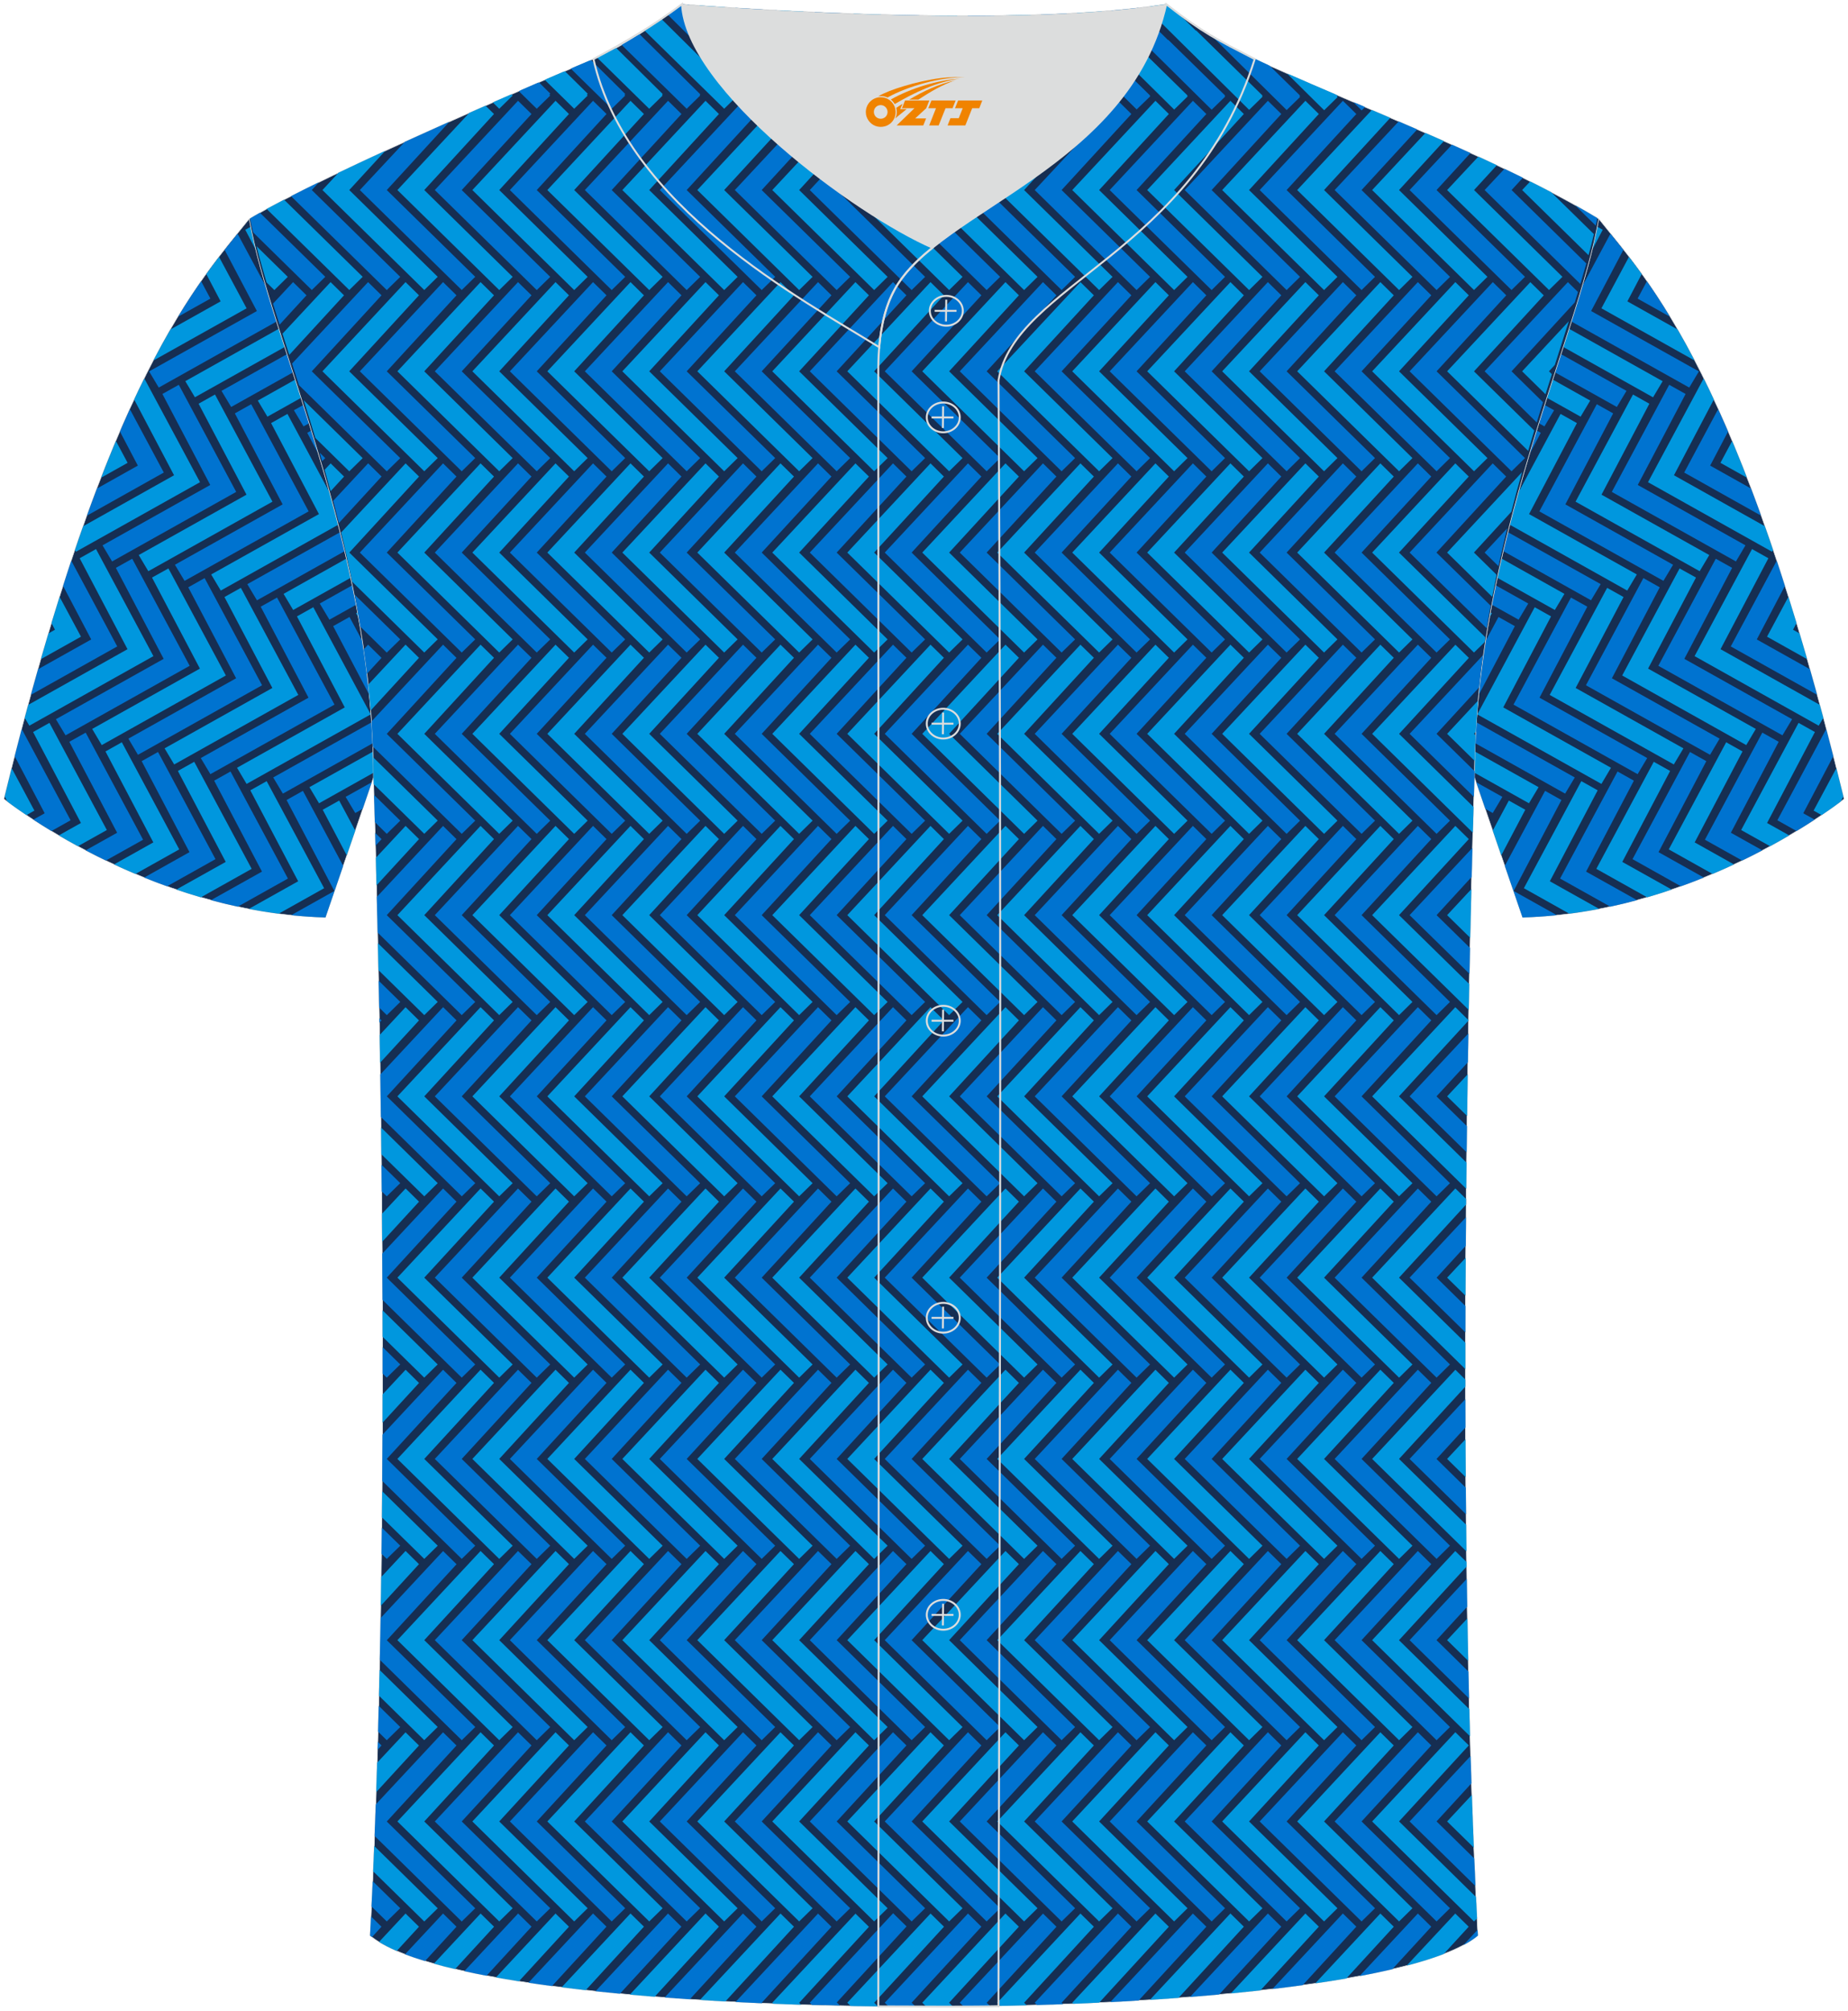
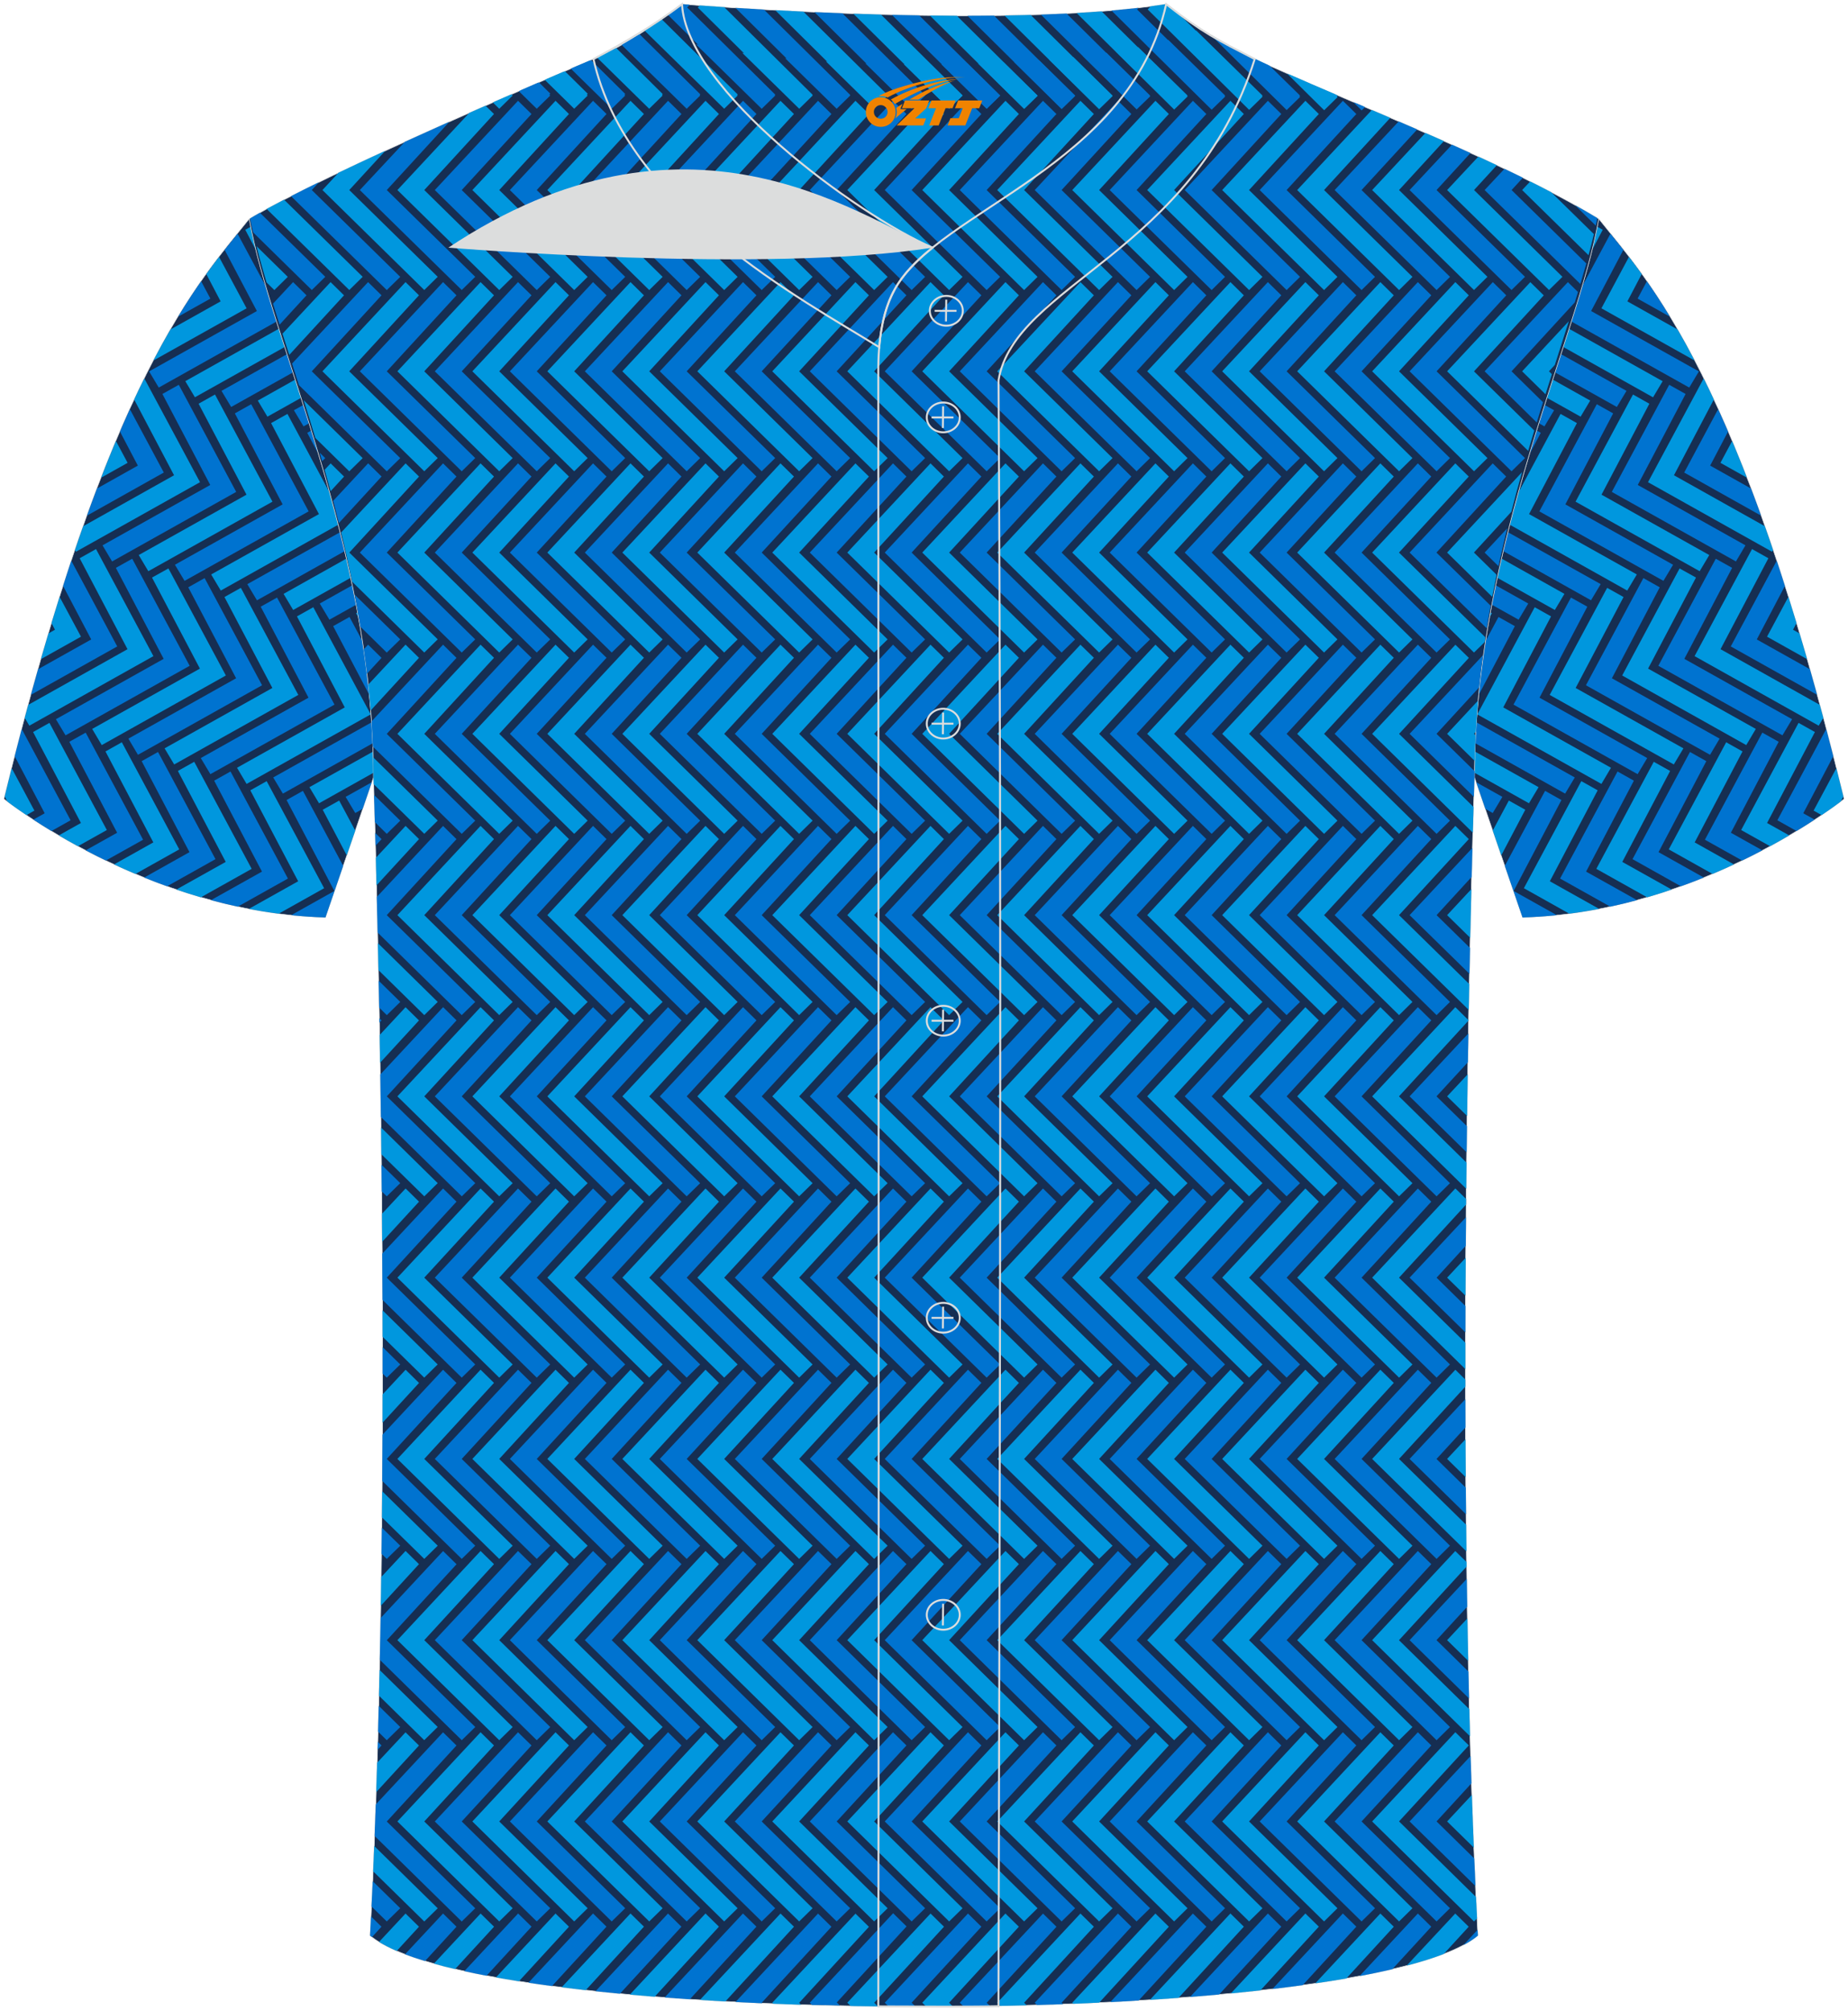
<svg xmlns="http://www.w3.org/2000/svg" version="1.1" id="图层_1" x="0px" y="0px" width="380.86px" height="414.34px" viewBox="0 0 380.86 414.34" enable-background="new 0 0 380.86 414.34" xml:space="preserve">
  <g>
    <path fill-rule="evenodd" clip-rule="evenodd" fill="#162E52" stroke="#D3D4D5" stroke-width="0.091" stroke-linecap="round" stroke-linejoin="round" stroke-miterlimit="22.926" d="   M51.37,45.11C41.13,57.93,22,77.56,0.82,164.63c0,0,29.2,23.38,66.25,24.41c0,0,7.17-20.83,9.9-28.86   C76.97,112.38,55.66,69.89,51.37,45.11z" />
    <g>
      <g>
        <path fill-rule="evenodd" clip-rule="evenodd" fill="#0097DE" d="M7.09,167.03l-1.64,0.92c-1.87-1.26-3.21-2.24-3.94-2.8     l-0.53-1.02c0.48-1.98,0.96-3.91,1.44-5.82L7.09,167.03z" />
        <path fill-rule="evenodd" clip-rule="evenodd" fill="#0097DE" d="M22.02,171.03l-5.95,3.33c-1.4-0.76-2.71-1.5-3.94-2.23     l4.55-2.55l-9.86-18.74l3.37-1.89L22.02,171.03z" />
        <path fill-rule="evenodd" clip-rule="evenodd" fill="#0073D0" d="M14.55,169.02l-3.94,2.21c-1.37-0.83-2.63-1.63-3.73-2.35     l2.33-1.3l-6.17-11.73c0.48-1.91,0.97-3.77,1.45-5.61L14.55,169.02z" />
        <path fill-rule="evenodd" clip-rule="evenodd" fill="#0097DE" d="M36.94,175.02l-9.01,5.05c-1.53-0.64-3-1.29-4.41-1.96     l8.08-4.53l-9.86-18.74l3.37-1.89L36.94,175.02z" />
        <path fill-rule="evenodd" clip-rule="evenodd" fill="#0073D0" d="M29.49,173.03l-7.66,4.28c-1.46-0.7-2.84-1.4-4.16-2.1     l6.47-3.62l-9.85-18.74l3.37-1.89L29.49,173.03z" />
        <path fill-rule="evenodd" clip-rule="evenodd" fill="#0097DE" d="M51.87,179.03l-10.46,5.86c-1.73-0.5-3.41-1.03-5.06-1.6     l10.17-5.69l-9.86-18.74l3.37-1.89L51.87,179.03z" />
        <path fill-rule="evenodd" clip-rule="evenodd" fill="#0073D0" d="M44.41,177.03l-9.97,5.59c-1.62-0.58-3.19-1.18-4.72-1.8     l9.33-5.23l-9.85-18.75l3.37-1.89L44.41,177.03z" />
        <path fill-rule="evenodd" clip-rule="evenodd" fill="#0097DE" d="M66.8,183.02l-9.35,5.24c-2.08-0.27-4.12-0.6-6.14-0.99     l10.14-5.68l-9.86-18.74l3.37-1.89L66.8,183.02z" />
        <path fill-rule="evenodd" clip-rule="evenodd" fill="#0073D0" d="M59.34,181.03l-10.32,5.78c-1.88-0.4-3.72-0.85-5.52-1.34     l10.49-5.87l-9.85-18.74l3.37-1.89L59.34,181.03z" />
        <polygon fill-rule="evenodd" clip-rule="evenodd" fill="#0097DE" points="71.45,176.23 66.51,166.85 69.9,164.96 73.21,171.13         " />
        <path fill-rule="evenodd" clip-rule="evenodd" fill="#0073D0" d="M60.02,188.57l8.89-4.98l-9.85-18.74l3.37-1.89l8.29,15.44     c-2.02,5.86-3.65,10.64-3.65,10.64C64.68,188.96,62.33,188.81,60.02,188.57z" />
        <polygon fill-rule="evenodd" clip-rule="evenodd" fill="#0073D0" points="73.99,168.85 73.98,168.84 73.99,168.83    " />
      </g>
      <g>
        <path fill-rule="evenodd" clip-rule="evenodd" fill="#0097DE" d="M16.69,131.19l-8.24,4.62c0.52-1.81,1.03-3.57,1.55-5.3     l1.33-0.75l-0.71-1.35c0.56-1.85,1.11-3.64,1.67-5.41L16.69,131.19z" />
        <path fill-rule="evenodd" clip-rule="evenodd" fill="#0097DE" d="M31.62,135.2L6.05,149.53l-0.94-1.58     c0.24-0.91,0.49-1.83,0.73-2.72l20.44-11.46l-9.86-18.74l3.37-1.89L31.62,135.2z" />
        <path fill-rule="evenodd" clip-rule="evenodd" fill="#0073D0" d="M24.16,133.2L6.4,143.15c0.49-1.79,0.98-3.54,1.46-5.26     l10.94-6.13l-5.79-11.01c0.56-1.77,1.13-3.5,1.69-5.19L24.16,133.2z" />
        <polygon fill-rule="evenodd" clip-rule="evenodd" fill="#0097DE" points="46.55,139.19 20.97,153.53 19,150.2 41.2,137.77      31.33,119.01 34.71,117.13    " />
        <polygon fill-rule="evenodd" clip-rule="evenodd" fill="#0073D0" points="39.09,137.19 13.51,151.52 11.52,148.2 33.73,135.76      23.88,117.01 27.25,115.13    " />
        <polygon fill-rule="evenodd" clip-rule="evenodd" fill="#0097DE" points="61.48,143.19 35.9,157.52 33.92,154.2 56.13,141.76      46.26,123.02 49.64,121.13    " />
        <polygon fill-rule="evenodd" clip-rule="evenodd" fill="#0073D0" points="54.01,141.2 28.43,155.53 26.46,152.2 48.66,139.76      38.8,121.02 42.17,119.12    " />
        <polygon fill-rule="evenodd" clip-rule="evenodd" fill="#0097DE" points="76.4,147.2 50.82,161.53 48.85,158.2 71.05,145.76      61.2,127.01 64.57,125.12    " />
        <polygon fill-rule="evenodd" clip-rule="evenodd" fill="#0073D0" points="68.94,145.19 43.36,159.52 41.38,156.2 63.58,143.76      53.73,125.01 57.1,123.13    " />
        <path fill-rule="evenodd" clip-rule="evenodd" fill="#0097DE" d="M76.94,159.25l-11.19,6.27l-1.98-3.32l13.09-7.32     C76.91,156.33,76.93,157.78,76.94,159.25z" />
        <path fill-rule="evenodd" clip-rule="evenodd" fill="#0073D0" d="M76.8,153.16l-18.5,10.37l-1.99-3.33l20.25-11.35     C76.66,150.28,76.74,151.71,76.8,153.16L76.8,153.16L76.8,153.16z M76.09,143.15l-7.43-14.13l3.37-1.89l2.63,4.91     C75.23,135.69,75.71,139.39,76.09,143.15z" />
        <polygon fill-rule="evenodd" clip-rule="evenodd" fill="#0073D0" points="74.73,166.67 73.22,167.53 71.23,164.2 76.61,161.19         " />
      </g>
      <g>
        <path fill-rule="evenodd" clip-rule="evenodd" fill="#0097DE" d="M26.3,95.37l-5.44,3.05c1.02-2.65,2.04-5.15,3.04-7.53     L26.3,95.37z" />
        <path fill-rule="evenodd" clip-rule="evenodd" fill="#0097DE" d="M41.22,99.36l-25.57,14.33l-0.2-0.33     c0.57-1.69,1.14-3.34,1.71-4.94l18.71-10.49l-8.21-15.59c0.7-1.52,1.4-2.96,2.09-4.35L41.22,99.36z" />
        <path fill-rule="evenodd" clip-rule="evenodd" fill="#0073D0" d="M33.76,97.37l-15.82,8.87c0.69-1.93,1.38-3.79,2.07-5.59     l8.4-4.71l-3.68-7c0.68-1.6,1.37-3.13,2.04-4.62L33.76,97.37z" />
        <polygon fill-rule="evenodd" clip-rule="evenodd" fill="#0097DE" points="56.15,103.37 30.57,117.7 28.59,114.37 50.8,101.93      40.93,83.19 44.31,81.29    " />
        <polygon fill-rule="evenodd" clip-rule="evenodd" fill="#0073D0" points="48.68,101.36 23.1,115.69 21.13,112.37 43.33,99.93      33.47,81.18 36.85,79.29    " />
        <path fill-rule="evenodd" clip-rule="evenodd" fill="#0097DE" d="M69.67,108.14L45.5,121.69l-1.98-3.32l22.21-12.44l-9.86-18.75     l3.37-1.89l8.63,16.09C68.48,103.61,69.09,105.87,69.67,108.14z" />
        <polygon fill-rule="evenodd" clip-rule="evenodd" fill="#0073D0" points="63.61,105.37 38.04,119.69 36.05,116.37 58.25,103.93      48.4,85.18 51.77,83.29    " />
        <path fill-rule="evenodd" clip-rule="evenodd" fill="#0097DE" d="M72.25,119.07l-11.83,6.62l-1.98-3.32l12.92-7.25     C71.67,116.43,71.97,117.75,72.25,119.07z" />
        <path fill-rule="evenodd" clip-rule="evenodd" fill="#0073D0" d="M71.01,113.58L52.96,123.7l-1.99-3.33l19.1-10.69     C70.39,110.97,70.71,112.27,71.01,113.58L71.01,113.58L71.01,113.58z M65.57,93.45l-2.25-4.27l0.81-0.45     C64.62,90.28,65.1,91.86,65.57,93.45z" />
        <polygon fill-rule="evenodd" clip-rule="evenodd" fill="#0097DE" points="73.84,127.15 73.38,126.37 73.67,126.21    " />
        <path fill-rule="evenodd" clip-rule="evenodd" fill="#0073D0" d="M73.38,124.62l-5.49,3.07l-1.99-3.33l6.67-3.74     C72.86,121.95,73.12,123.29,73.38,124.62z" />
      </g>
      <g>
        <path fill-rule="evenodd" clip-rule="evenodd" fill="#0097DE" d="M50.82,63.53L31.63,74.28c1.2-2.3,2.38-4.43,3.52-6.4     l10.32-5.78l-2.95-5.62c0.9-1.25,1.79-2.43,2.63-3.53L50.82,63.53z" />
        <path fill-rule="evenodd" clip-rule="evenodd" fill="#0073D0" d="M43.36,61.53l-6.64,3.72c1.66-2.72,3.23-5.13,4.74-7.28     L43.36,61.53z" />
        <path fill-rule="evenodd" clip-rule="evenodd" fill="#0097DE" d="M58.64,71.52L40.17,81.86l-1.98-3.32l19.24-10.78     C57.83,68.99,58.22,70.24,58.64,71.52L58.64,71.52L58.64,71.52z M52.69,51.43l-2.14-4.08l1.1-0.62     C51.93,48.24,52.28,49.8,52.69,51.43z" />
        <path fill-rule="evenodd" clip-rule="evenodd" fill="#0073D0" d="M56.97,66.27L32.72,79.86l-1.99-3.33l22.21-12.44l-6.64-12.6     c0.93-1.18,1.83-2.29,2.67-3.32l5.72,10.67C55.38,61.21,56.16,63.7,56.97,66.27z" />
        <path fill-rule="evenodd" clip-rule="evenodd" fill="#0097DE" d="M62.02,81.99l-6.91,3.87l-1.98-3.32l7.69-4.31     C61.2,79.47,61.61,80.72,62.02,81.99z" />
        <polygon fill-rule="evenodd" clip-rule="evenodd" fill="#0073D0" points="60.33,76.76 47.64,83.86 45.65,80.54 59.12,72.99         " />
        <path fill-rule="evenodd" clip-rule="evenodd" fill="#0073D0" d="M63.67,87.24l-1.11,0.62l-1.99-3.33l1.91-1.06     C62.88,84.71,63.27,85.97,63.67,87.24z" />
      </g>
    </g>
    <path fill-rule="evenodd" clip-rule="evenodd" fill="#162E52" stroke="#D3D4D5" stroke-width="0.091" stroke-linecap="round" stroke-linejoin="round" stroke-miterlimit="22.926" d="   M329.49,45.11c10.24,12.81,29.37,32.44,50.55,119.52c0,0-29.2,23.38-66.25,24.41c0,0-7.17-20.83-9.9-28.86   C303.88,112.38,325.2,69.89,329.49,45.11z" />
    <g>
      <g>
        <path fill-rule="evenodd" clip-rule="evenodd" fill="#0097DE" d="M373.77,167.03l1.65,0.92c1.87-1.26,3.21-2.24,3.94-2.8     l0.53-1.02c-0.48-1.98-0.96-3.91-1.44-5.82L373.77,167.03z" />
        <path fill-rule="evenodd" clip-rule="evenodd" fill="#0097DE" d="M358.84,171.03l5.95,3.33c1.39-0.76,2.71-1.5,3.94-2.23     l-4.55-2.55l9.86-18.74l-3.37-1.89L358.84,171.03z" />
        <path fill-rule="evenodd" clip-rule="evenodd" fill="#0073D0" d="M366.3,169.02l3.94,2.21c1.38-0.83,2.63-1.63,3.73-2.35     l-2.33-1.3l6.17-11.73c-0.48-1.91-0.97-3.77-1.45-5.61L366.3,169.02z" />
        <path fill-rule="evenodd" clip-rule="evenodd" fill="#0097DE" d="M343.92,175.02l9.01,5.05c1.53-0.64,3-1.29,4.41-1.96     l-8.08-4.53l9.86-18.74l-3.37-1.89L343.92,175.02z" />
        <path fill-rule="evenodd" clip-rule="evenodd" fill="#0073D0" d="M351.37,173.03l7.66,4.28c1.46-0.7,2.84-1.4,4.16-2.1     l-6.47-3.62l9.85-18.74l-3.37-1.89L351.37,173.03z" />
        <path fill-rule="evenodd" clip-rule="evenodd" fill="#0097DE" d="M328.99,179.03l10.46,5.86c1.73-0.5,3.41-1.03,5.06-1.6     l-10.17-5.69l9.86-18.74l-3.37-1.89L328.99,179.03z" />
        <path fill-rule="evenodd" clip-rule="evenodd" fill="#0073D0" d="M336.45,177.03l9.97,5.59c1.62-0.58,3.19-1.18,4.72-1.8     l-9.33-5.23l9.85-18.75l-3.37-1.89L336.45,177.03z" />
        <path fill-rule="evenodd" clip-rule="evenodd" fill="#0097DE" d="M314.06,183.02l9.35,5.24c2.08-0.27,4.12-0.6,6.14-0.99     l-10.14-5.68l9.86-18.74l-3.37-1.89L314.06,183.02z" />
        <path fill-rule="evenodd" clip-rule="evenodd" fill="#0073D0" d="M321.52,181.03l10.33,5.78c1.88-0.4,3.72-0.85,5.52-1.34     l-10.49-5.87l9.85-18.74l-3.37-1.89L321.52,181.03z" />
        <polygon fill-rule="evenodd" clip-rule="evenodd" fill="#0097DE" points="309.41,176.23 314.35,166.85 310.96,164.96      307.65,171.13    " />
        <path fill-rule="evenodd" clip-rule="evenodd" fill="#0073D0" d="M320.84,188.57l-8.89-4.98l9.85-18.74l-3.37-1.89l-8.29,15.44     c2.02,5.86,3.65,10.64,3.65,10.64C316.18,188.96,318.53,188.81,320.84,188.57z" />
        <polygon fill-rule="evenodd" clip-rule="evenodd" fill="#0073D0" points="306.87,168.85 306.88,168.84 306.87,168.83    " />
      </g>
      <g>
        <path fill-rule="evenodd" clip-rule="evenodd" fill="#0097DE" d="M364.17,131.19l8.24,4.62c-0.52-1.81-1.03-3.57-1.55-5.3     l-1.33-0.75l0.71-1.35c-0.56-1.85-1.11-3.64-1.67-5.41L364.17,131.19z" />
        <path fill-rule="evenodd" clip-rule="evenodd" fill="#0097DE" d="M349.24,135.2l25.58,14.33l0.94-1.58     c-0.24-0.91-0.49-1.83-0.73-2.72l-20.44-11.46l9.86-18.74l-3.37-1.89L349.24,135.2z" />
        <path fill-rule="evenodd" clip-rule="evenodd" fill="#0073D0" d="M356.7,133.2l17.76,9.95c-0.49-1.79-0.98-3.54-1.46-5.26     l-10.94-6.13l5.79-11.01c-0.56-1.77-1.13-3.5-1.69-5.19L356.7,133.2z" />
        <polygon fill-rule="evenodd" clip-rule="evenodd" fill="#0097DE" points="334.32,139.19 359.89,153.53 361.86,150.2      339.66,137.77 349.53,119.01 346.15,117.13    " />
        <polygon fill-rule="evenodd" clip-rule="evenodd" fill="#0073D0" points="341.77,137.19 367.35,151.52 369.34,148.2      347.13,135.76 356.98,117.01 353.61,115.13    " />
        <polygon fill-rule="evenodd" clip-rule="evenodd" fill="#0097DE" points="319.38,143.19 344.96,157.52 346.94,154.2      324.73,141.76 334.6,123.02 331.22,121.13    " />
        <polygon fill-rule="evenodd" clip-rule="evenodd" fill="#0073D0" points="326.85,141.2 352.43,155.53 354.4,152.2 332.2,139.76      342.06,121.02 338.69,119.12    " />
        <polygon fill-rule="evenodd" clip-rule="evenodd" fill="#0097DE" points="304.46,147.2 330.04,161.53 332.01,158.2      309.81,145.76 319.66,127.01 316.29,125.12    " />
        <polygon fill-rule="evenodd" clip-rule="evenodd" fill="#0073D0" points="311.92,145.19 337.5,159.52 339.48,156.2      317.28,143.76 327.13,125.01 323.76,123.13    " />
        <path fill-rule="evenodd" clip-rule="evenodd" fill="#0097DE" d="M303.92,159.25l11.19,6.27l1.98-3.32L304,154.87     C303.95,156.33,303.93,157.78,303.92,159.25z" />
        <path fill-rule="evenodd" clip-rule="evenodd" fill="#0073D0" d="M304.06,153.16l18.5,10.37l1.99-3.33l-20.25-11.35     C304.2,150.28,304.12,151.71,304.06,153.16L304.06,153.16L304.06,153.16z M304.77,143.15l7.43-14.13l-3.37-1.89l-2.63,4.91     C305.63,135.69,305.15,139.39,304.77,143.15z" />
        <polygon fill-rule="evenodd" clip-rule="evenodd" fill="#0073D0" points="306.13,166.67 307.64,167.53 309.63,164.2      304.25,161.19    " />
      </g>
      <g>
        <path fill-rule="evenodd" clip-rule="evenodd" fill="#0097DE" d="M354.57,95.37l5.44,3.05c-1.02-2.65-2.04-5.15-3.04-7.53     L354.57,95.37z" />
        <path fill-rule="evenodd" clip-rule="evenodd" fill="#0097DE" d="M339.64,99.36l25.57,14.33l0.2-0.33     c-0.57-1.69-1.14-3.34-1.71-4.94l-18.71-10.49l8.21-15.59c-0.7-1.52-1.4-2.96-2.09-4.35L339.64,99.36z" />
        <path fill-rule="evenodd" clip-rule="evenodd" fill="#0073D0" d="M347.1,97.37l15.82,8.87c-0.69-1.93-1.38-3.79-2.07-5.59     l-8.4-4.71l3.68-7c-0.68-1.6-1.37-3.13-2.04-4.62L347.1,97.37z" />
        <polygon fill-rule="evenodd" clip-rule="evenodd" fill="#0097DE" points="324.71,103.37 350.29,117.7 352.27,114.37      330.06,101.93 339.92,83.19 336.55,81.29    " />
        <polygon fill-rule="evenodd" clip-rule="evenodd" fill="#0073D0" points="332.18,101.36 357.76,115.69 359.73,112.37      337.53,99.93 347.39,81.18 344.01,79.29    " />
        <path fill-rule="evenodd" clip-rule="evenodd" fill="#0097DE" d="M311.19,108.14l24.17,13.55l1.98-3.32l-22.21-12.44l9.86-18.75     l-3.37-1.89l-8.63,16.09C312.38,103.61,311.77,105.87,311.19,108.14z" />
        <polygon fill-rule="evenodd" clip-rule="evenodd" fill="#0073D0" points="317.25,105.37 342.82,119.69 344.81,116.37      322.61,103.93 332.46,85.18 329.09,83.29    " />
        <path fill-rule="evenodd" clip-rule="evenodd" fill="#0097DE" d="M308.61,119.07l11.83,6.62l1.98-3.32l-12.92-7.25     C309.19,116.43,308.89,117.75,308.61,119.07z" />
        <path fill-rule="evenodd" clip-rule="evenodd" fill="#0073D0" d="M309.85,113.58l18.05,10.11l1.99-3.33l-19.1-10.69     C310.47,110.97,310.15,112.27,309.85,113.58L309.85,113.58L309.85,113.58z M315.29,93.45l2.25-4.27l-0.81-0.45     C316.24,90.28,315.76,91.86,315.29,93.45z" />
        <polygon fill-rule="evenodd" clip-rule="evenodd" fill="#0097DE" points="307.02,127.15 307.48,126.37 307.19,126.21    " />
        <path fill-rule="evenodd" clip-rule="evenodd" fill="#0073D0" d="M307.48,124.62l5.49,3.07l1.99-3.33l-6.67-3.74     C308,121.95,307.74,123.29,307.48,124.62z" />
      </g>
      <g>
        <path fill-rule="evenodd" clip-rule="evenodd" fill="#0097DE" d="M330.04,63.53l19.19,10.75c-1.2-2.3-2.38-4.43-3.52-6.4     l-10.32-5.78l2.95-5.62c-0.9-1.25-1.79-2.43-2.63-3.53L330.04,63.53z" />
        <path fill-rule="evenodd" clip-rule="evenodd" fill="#0073D0" d="M337.5,61.53l6.64,3.72c-1.66-2.72-3.23-5.13-4.74-7.28     L337.5,61.53z" />
        <path fill-rule="evenodd" clip-rule="evenodd" fill="#0097DE" d="M322.22,71.52l18.46,10.35l1.98-3.32l-19.24-10.78     C323.03,68.99,322.63,70.24,322.22,71.52L322.22,71.52L322.22,71.52z M328.17,51.43l2.14-4.08l-1.1-0.62     C328.93,48.24,328.58,49.8,328.17,51.43z" />
        <path fill-rule="evenodd" clip-rule="evenodd" fill="#0073D0" d="M323.89,66.27l24.25,13.59l1.99-3.33l-22.21-12.44l6.64-12.6     c-0.93-1.18-1.83-2.29-2.67-3.32l-5.72,10.67C325.48,61.21,324.7,63.7,323.89,66.27z" />
        <path fill-rule="evenodd" clip-rule="evenodd" fill="#0097DE" d="M318.84,81.99l6.91,3.87l1.98-3.32l-7.69-4.31     C319.65,79.47,319.25,80.72,318.84,81.99z" />
        <polygon fill-rule="evenodd" clip-rule="evenodd" fill="#0073D0" points="320.53,76.76 333.22,83.86 335.21,80.54 321.74,72.99         " />
        <path fill-rule="evenodd" clip-rule="evenodd" fill="#0073D0" d="M317.19,87.24l1.11,0.62l1.99-3.33l-1.91-1.06     C317.98,84.71,317.59,85.97,317.19,87.24z" />
      </g>
    </g>
    <path fill-rule="evenodd" clip-rule="evenodd" fill="#162E52" stroke="#DDDEDD" stroke-width="0.124" stroke-linecap="round" stroke-linejoin="round" stroke-miterlimit="22.926" d="   M76.27,398.84c5.38-101.42,0.7-238.66,0.7-238.66c0-47.82-21.33-90.3-25.6-115.07c15.77-9.52,66.73-31.17,70.91-32.94   c6.38-2.69,12.75-7.17,18.28-11.32c0,0,65.42,5.41,99.78,0c6.45,5.03,13.91,9.37,21.41,12.74c21.84,9.81,48.04,19.62,67.74,31.51   c-4.29,24.77-25.61,67.26-25.61,115.07c0,0-4.68,137.23,0.7,238.66C281.43,418.36,99.44,418.36,76.27,398.84z" />
    <g>
      <g>
        <path fill-rule="evenodd" clip-rule="evenodd" fill="#0097DE" d="M297.55,402.62l5.14-5.61l-2.77-2.72l-10.01,10.73     C292.79,404.27,295.34,403.47,297.55,402.62z" />
        <path fill-rule="evenodd" clip-rule="evenodd" fill="#0073D0" d="M304.52,397.65l-2.95,3.16c1.18-0.63,2.21-1.29,3.01-1.97     L304.52,397.65z" />
        <path fill-rule="evenodd" clip-rule="evenodd" fill="#0097DE" d="M277.48,407.66l9.77-10.65l-2.77-2.72l-13.41,14.38     C273.28,408.36,275.42,408.02,277.48,407.66z" />
        <path fill-rule="evenodd" clip-rule="evenodd" fill="#0073D0" d="M286.95,405.76l8.03-8.75l-2.77-2.72l-12.01,12.88     C282.59,406.73,284.83,406.25,286.95,405.76z" />
        <path fill-rule="evenodd" clip-rule="evenodd" fill="#0097DE" d="M259.77,410.12L271.8,397l-2.77-2.72l-15.36,16.47     C255.74,410.55,257.77,410.34,259.77,410.12z" />
        <path fill-rule="evenodd" clip-rule="evenodd" fill="#0073D0" d="M268.48,409.04L279.53,397l-2.77-2.72l-14.52,15.56     C264.38,409.59,266.45,409.32,268.48,409.04z" />
        <polygon fill-rule="evenodd" clip-rule="evenodd" fill="#0097DE" points="242.89,411.66 256.35,397 253.58,394.28 236.99,412.07      238.11,412 238.2,411.99 238.29,411.98 238.38,411.98 238.48,411.97 238.57,411.97 241.43,411.77 241.52,411.76 241.61,411.76      241.7,411.75 241.71,411.75 241.79,411.74 241.89,411.74 241.98,411.73 242.07,411.72 242.16,411.72 242.25,411.71 242.34,411.7      242.43,411.7 242.53,411.69 242.62,411.68 242.71,411.68 242.8,411.67    " />
        <path fill-rule="evenodd" clip-rule="evenodd" fill="#0073D0" d="M251.26,410.97l12.81-13.96l-2.77-2.72l-16.04,17.19     C247.29,411.32,249.29,411.15,251.26,410.97z" />
        <polygon fill-rule="evenodd" clip-rule="evenodd" fill="#0097DE" points="220.98,412.67 221.18,412.88 223.2,412.8 223.28,412.8      223.37,412.79 223.45,412.79 223.53,412.79 223.62,412.78 223.68,412.78 223.7,412.78 223.78,412.78 223.87,412.77      223.95,412.77 224.2,412.76 224.29,412.75 226.54,412.65 240.89,397.01 238.12,394.29    " />
        <polygon fill-rule="evenodd" clip-rule="evenodd" fill="#0073D0" points="234.67,412.21 248.62,397.01 245.85,394.29      228.83,412.54 232.21,412.36 232.31,412.35 232.4,412.35 232.49,412.34 232.58,412.34 232.67,412.33 232.76,412.33      232.82,412.32 232.85,412.32 232.94,412.32 233.03,412.31 233.12,412.31 233.21,412.3 233.3,412.29    " />
        <polygon fill-rule="evenodd" clip-rule="evenodd" fill="#0097DE" points="205.52,412.67 206.19,413.32 211.51,413.2      211.59,413.2 211.06,412.67 225.44,397.01 222.67,394.29    " />
        <polygon fill-rule="evenodd" clip-rule="evenodd" fill="#0073D0" points="213.25,412.67 213.72,413.14 215.32,413.09      215.4,413.09 215.57,413.08 215.66,413.08 215.74,413.08 215.82,413.07 215.91,413.07 215.99,413.07 216.07,413.07      216.16,413.06 216.24,413.06 216.33,413.06 216.41,413.05 216.49,413.05 216.58,413.05 216.66,413.05 216.75,413.04      216.83,413.04 216.91,413.04 217,413.04 217.16,413.03 217.25,413.03 217.42,413.02 217.5,413.02 217.58,413.02 217.67,413.01      217.83,413.01 217.92,413 218.08,413 218.17,413 218.25,412.99 218.34,412.99 218.42,412.99 218.5,412.98 218.59,412.98      218.67,412.98 218.75,412.98 218.84,412.97 218.92,412.97 219.01,412.97 219.02,412.97 219.09,412.96 218.79,412.67      233.17,397.01 230.4,394.29    " />
        <polygon fill-rule="evenodd" clip-rule="evenodd" fill="#0097DE" points="190.07,412.67 190.89,413.48 190.98,413.48      191.07,413.48 191.15,413.48 194.68,413.47 194.77,413.47 194.85,413.47 194.94,413.47 195.02,413.47 195.11,413.47      195.2,413.47 195.24,413.47 195.28,413.47 195.37,413.47 195.45,413.47 195.54,413.46 195.63,413.46 195.71,413.46 196.4,413.46      195.6,412.67 209.98,397.01 207.21,394.29    " />
        <polygon fill-rule="evenodd" clip-rule="evenodd" fill="#0073D0" points="197.8,412.67 198.58,413.44 199.09,413.43      199.18,413.43 199.35,413.43 199.44,413.43 199.52,413.43 199.61,413.43 199.69,413.43 199.78,413.43 199.86,413.42      199.95,413.42 200.12,413.42 200.21,413.42 200.29,413.42 200.38,413.42 200.46,413.42 200.55,413.42 200.63,413.42      204.05,413.36 203.35,412.68 217.73,397.02 214.96,394.3    " />
        <polygon fill-rule="evenodd" clip-rule="evenodd" fill="#0097DE" points="174.62,412.67 175.3,413.34 175.39,413.34      175.47,413.34 175.56,413.34 175.65,413.34 175.74,413.35 176.96,413.37 177.05,413.37 177.14,413.37 177.23,413.37      177.32,413.37 177.49,413.37 177.58,413.38 177.67,413.38 177.75,413.38 177.84,413.38 177.93,413.38 178.02,413.38      178.11,413.38 178.19,413.38 178.28,413.39 178.37,413.39 178.46,413.39 178.55,413.39 178.63,413.39 180.92,413.42      180.17,412.67 194.55,397.01 191.78,394.29    " />
        <path fill-rule="evenodd" clip-rule="evenodd" fill="#0073D0" d="M182.34,412.67l0.78,0.77c1.86,0.02,3.72,0.03,5.58,0.03     l-0.82-0.8l14.38-15.66l-2.77-2.72L182.34,412.67z" />
        <path fill-rule="evenodd" clip-rule="evenodd" fill="#0097DE" d="M159.16,412.67l0.19,0.2c1.9,0.08,3.82,0.14,5.75,0.21     l-0.4-0.39l14.38-15.66l-2.77-2.72L159.16,412.67z" />
        <path fill-rule="evenodd" clip-rule="evenodd" fill="#0073D0" d="M166.89,412.67l0.48,0.47l0.09,0l0.09,0l0.09,0l0.09,0l0.09,0     l0.09,0l0.09,0l0.09,0l0.09,0l0.09,0l0.09,0l0.09,0l0.09,0l0.09,0l0.09,0l0.09,0l0.09,0l0.09,0l0.09,0l0.09,0l0.09,0l0.09,0     l0.09,0c1.21,0.03,2.42,0.06,3.65,0.09l-0.63-0.62l14.38-15.66l-2.77-2.72L166.89,412.67z" />
        <path fill-rule="evenodd" clip-rule="evenodd" fill="#0097DE" d="M149.5,412.4l14.13-15.39l-2.77-2.72l-16.61,17.8     C145.99,412.2,147.73,412.3,149.5,412.4z" />
        <path fill-rule="evenodd" clip-rule="evenodd" fill="#0073D0" d="M157.08,412.78l-0.1-0.1l14.38-15.66l-2.77-2.72l-17,18.22     C153.4,412.61,155.23,412.7,157.08,412.78z" />
        <path fill-rule="evenodd" clip-rule="evenodd" fill="#0097DE" d="M134.93,411.43L148.17,397l-2.77-2.72l-15.58,16.71     C131.5,411.14,133.2,411.29,134.93,411.43z" />
        <path fill-rule="evenodd" clip-rule="evenodd" fill="#0073D0" d="M142.17,411.96L155.89,397l-2.77-2.72l-16.14,17.3     C138.69,411.72,140.42,411.84,142.17,411.96z" />
        <path fill-rule="evenodd" clip-rule="evenodd" fill="#0097DE" d="M120.72,410.08L132.71,397l-2.77-2.72l-14.18,15.2     C117.38,409.69,119.04,409.89,120.72,410.08z" />
        <path fill-rule="evenodd" clip-rule="evenodd" fill="#0073D0" d="M127.78,410.8l12.66-13.79l-2.77-2.72l-14.93,16.01     C124.39,410.47,126.08,410.64,127.78,410.8z" />
        <path fill-rule="evenodd" clip-rule="evenodd" fill="#0097DE" d="M106.95,408.25l10.31-11.24l-2.77-2.72l-12.28,13.16     C103.75,407.72,105.32,407.99,106.95,408.25z" />
        <path fill-rule="evenodd" clip-rule="evenodd" fill="#0073D0" d="M113.77,409.23L124.99,397l-2.77-2.72l-13.31,14.26     C110.49,408.78,112.11,409.01,113.77,409.23z" />
        <path fill-rule="evenodd" clip-rule="evenodd" fill="#0097DE" d="M93.81,405.73l8.01-8.72l-2.77-2.72l-9.63,10.32     C90.8,405,92.27,405.37,93.81,405.73z" />
        <path fill-rule="evenodd" clip-rule="evenodd" fill="#0073D0" d="M100.28,407.1l9.27-10.1l-2.77-2.72l-11.08,11.88     C97.16,406.48,98.68,406.8,100.28,407.1z" />
        <path fill-rule="evenodd" clip-rule="evenodd" fill="#0097DE" d="M81.77,402l4.58-4.99l-2.77-2.72l-5.46,5.85     C79.18,400.78,80.39,401.4,81.77,402z" />
        <path fill-rule="evenodd" clip-rule="evenodd" fill="#0073D0" d="M87.6,404.08l6.48-7.07l-2.77-2.72l-7.83,8.39     C84.75,403.17,86.12,403.63,87.6,404.08z" />
        <path fill-rule="evenodd" clip-rule="evenodd" fill="#0073D0" d="M76.67,399.14l1.95-2.13l-2.15-2.11l-0.2,3.95     C76.39,398.94,76.54,399.04,76.67,399.14z" />
      </g>
      <g>
        <path fill-rule="evenodd" clip-rule="evenodd" fill="#0097DE" d="M298.24,375.32l5.5,5.39c-0.15-3.59-0.28-7.21-0.4-10.86     L298.24,375.32z" />
        <polygon fill-rule="evenodd" clip-rule="evenodd" fill="#0097DE" points="282.79,375.32 303.78,395.92 304.41,395.31      304.19,390.88 288.33,375.31 302.71,359.65 299.94,356.93    " />
        <path fill-rule="evenodd" clip-rule="evenodd" fill="#0073D0" d="M290.51,375.32l13.57,13.31c-0.09-1.88-0.17-3.78-0.25-5.69     l-7.77-7.63l7.19-7.84l-0.18-5.63L290.51,375.32z" />
        <polygon fill-rule="evenodd" clip-rule="evenodd" fill="#0097DE" points="267.34,375.32 288.34,395.92 291.1,393.2      272.88,375.32 287.25,359.66 284.48,356.94    " />
        <polygon fill-rule="evenodd" clip-rule="evenodd" fill="#0073D0" points="275.06,375.32 296.07,395.92 298.83,393.2      280.61,375.32 294.98,359.66 292.21,356.94    " />
        <polygon fill-rule="evenodd" clip-rule="evenodd" fill="#0097DE" points="251.88,375.32 272.88,395.92 275.64,393.2      257.42,375.32 271.8,359.66 269.03,356.94    " />
        <polygon fill-rule="evenodd" clip-rule="evenodd" fill="#0073D0" points="259.61,375.32 280.61,395.92 283.38,393.2      265.16,375.32 279.53,359.66 276.76,356.94    " />
        <polygon fill-rule="evenodd" clip-rule="evenodd" fill="#0097DE" points="236.43,375.32 257.43,395.92 260.19,393.2      241.97,375.32 256.35,359.66 253.58,356.94    " />
        <polygon fill-rule="evenodd" clip-rule="evenodd" fill="#0073D0" points="244.16,375.32 265.16,395.92 267.93,393.2      249.71,375.32 264.07,359.66 261.3,356.94    " />
        <polygon fill-rule="evenodd" clip-rule="evenodd" fill="#0097DE" points="220.98,375.32 241.98,395.92 244.74,393.2      226.52,375.32 240.89,359.66 238.13,356.94    " />
        <polygon fill-rule="evenodd" clip-rule="evenodd" fill="#0073D0" points="228.7,375.32 249.71,395.92 252.47,393.2      234.24,375.32 248.62,359.66 245.85,356.94    " />
        <polygon fill-rule="evenodd" clip-rule="evenodd" fill="#0097DE" points="205.52,375.32 226.52,395.92 229.29,393.2      211.06,375.32 225.44,359.66 222.67,356.94    " />
        <polygon fill-rule="evenodd" clip-rule="evenodd" fill="#0073D0" points="213.25,375.32 234.24,395.92 237.02,393.2      218.79,375.32 233.17,359.66 230.4,356.94    " />
        <polygon fill-rule="evenodd" clip-rule="evenodd" fill="#0097DE" points="190.07,375.32 211.06,395.92 213.83,393.2      195.61,375.32 209.99,359.66 207.22,356.94    " />
        <polygon fill-rule="evenodd" clip-rule="evenodd" fill="#0073D0" points="197.8,375.32 218.79,395.92 221.57,393.2      203.34,375.32 217.72,359.66 214.95,356.94    " />
        <polygon fill-rule="evenodd" clip-rule="evenodd" fill="#0097DE" points="174.62,375.32 195.61,395.92 198.38,393.2      180.16,375.32 194.53,359.66 191.77,356.94    " />
        <polygon fill-rule="evenodd" clip-rule="evenodd" fill="#0073D0" points="182.34,375.32 203.34,395.92 206.12,393.2      187.88,375.32 202.26,359.66 199.49,356.94    " />
        <polygon fill-rule="evenodd" clip-rule="evenodd" fill="#0097DE" points="159.16,375.32 180.16,395.92 182.93,393.2      164.7,375.32 179.08,359.66 176.3,356.94    " />
        <polygon fill-rule="evenodd" clip-rule="evenodd" fill="#0073D0" points="166.89,375.32 187.88,395.92 190.66,393.2      172.43,375.32 186.81,359.66 184.04,356.94    " />
        <polygon fill-rule="evenodd" clip-rule="evenodd" fill="#0097DE" points="143.71,375.32 164.7,395.92 167.47,393.2      149.25,375.32 163.63,359.66 160.85,356.94    " />
        <polygon fill-rule="evenodd" clip-rule="evenodd" fill="#0073D0" points="151.44,375.32 172.43,395.92 175.21,393.2      156.98,375.32 171.36,359.66 168.59,356.94    " />
        <polygon fill-rule="evenodd" clip-rule="evenodd" fill="#0097DE" points="128.26,375.32 149.25,395.92 152.02,393.2      133.8,375.32 148.17,359.66 145.4,356.94    " />
        <polygon fill-rule="evenodd" clip-rule="evenodd" fill="#0073D0" points="135.98,375.32 156.98,395.92 159.76,393.2      141.52,375.32 155.9,359.66 153.13,356.94    " />
        <polygon fill-rule="evenodd" clip-rule="evenodd" fill="#0097DE" points="112.8,375.32 133.8,395.92 136.57,393.2 118.34,375.32      132.71,359.66 129.94,356.94    " />
        <polygon fill-rule="evenodd" clip-rule="evenodd" fill="#0073D0" points="120.53,375.32 141.52,395.92 144.3,393.2      126.07,375.32 140.45,359.66 137.68,356.94    " />
        <polygon fill-rule="evenodd" clip-rule="evenodd" fill="#0097DE" points="97.35,375.32 118.34,395.92 121.11,393.2      102.89,375.32 117.26,359.66 114.49,356.94    " />
        <polygon fill-rule="evenodd" clip-rule="evenodd" fill="#0073D0" points="105.08,375.32 126.07,395.92 128.85,393.2      110.62,375.32 125,359.66 122.22,356.94    " />
        <polygon fill-rule="evenodd" clip-rule="evenodd" fill="#0097DE" points="81.9,375.32 102.89,395.92 105.66,393.2 87.44,375.32      101.81,359.66 99.04,356.94    " />
        <polygon fill-rule="evenodd" clip-rule="evenodd" fill="#0073D0" points="89.61,375.32 110.62,395.92 113.4,393.2 95.16,375.32      109.54,359.66 106.76,356.94    " />
        <path fill-rule="evenodd" clip-rule="evenodd" fill="#0097DE" d="M76.91,385.6l10.53,10.33l2.77-2.72l-13.08-12.83L76.91,385.6     L76.91,385.6z M77.54,369.27c0.07-2.01,0.13-4.03,0.19-6.06l5.85-6.26l2.77,2.72L77.54,369.27z" />
        <path fill-rule="evenodd" clip-rule="evenodd" fill="#0073D0" d="M77.21,378.31l17.95,17.62l2.78-2.72l-18.23-17.88l14.37-15.66     l-2.77-2.72l-13.86,14.86C77.38,373.98,77.3,376.15,77.21,378.31z" />
        <path fill-rule="evenodd" clip-rule="evenodd" fill="#0073D0" d="M76.57,392.85l3.14,3.07l2.78-2.72l-5.67-5.56     C76.74,389.39,76.66,391.12,76.57,392.85L76.57,392.85z M77.82,360.54l0.05-1.63l0.76,0.75L77.82,360.54z" />
      </g>
      <g>
        <path fill-rule="evenodd" clip-rule="evenodd" fill="#0097DE" d="M298.24,337.96l4.35,4.27c-0.06-2.91-0.12-5.83-0.17-8.75     L298.24,337.96z" />
        <polygon fill-rule="evenodd" clip-rule="evenodd" fill="#0097DE" points="282.79,337.96 302.96,357.77 302.82,352.19      288.32,337.97 302.26,322.79 302.25,321.87 299.92,319.6    " />
        <polygon fill-rule="evenodd" clip-rule="evenodd" fill="#0073D0" points="290.51,337.96 302.76,349.98 302.63,344.42      296.05,337.96 302.38,331.07 302.29,325.33    " />
        <polygon fill-rule="evenodd" clip-rule="evenodd" fill="#0097DE" points="267.34,337.96 288.34,358.58 291.1,355.86      272.88,337.96 287.25,322.3 284.48,319.59    " />
        <polygon fill-rule="evenodd" clip-rule="evenodd" fill="#0073D0" points="275.06,337.96 296.07,358.58 298.83,355.86      280.61,337.96 294.98,322.3 292.21,319.59    " />
        <polygon fill-rule="evenodd" clip-rule="evenodd" fill="#0097DE" points="251.88,337.96 272.88,358.58 275.64,355.86      257.42,337.96 271.8,322.3 269.03,319.59    " />
        <polygon fill-rule="evenodd" clip-rule="evenodd" fill="#0073D0" points="259.61,337.96 280.61,358.58 283.38,355.86      265.16,337.96 279.53,322.3 276.76,319.59    " />
        <polygon fill-rule="evenodd" clip-rule="evenodd" fill="#0097DE" points="236.43,337.96 257.43,358.58 260.19,355.86      241.97,337.96 256.35,322.3 253.58,319.59    " />
        <polygon fill-rule="evenodd" clip-rule="evenodd" fill="#0073D0" points="244.16,337.96 265.16,358.58 267.93,355.86      249.71,337.96 264.07,322.3 261.3,319.59    " />
        <polygon fill-rule="evenodd" clip-rule="evenodd" fill="#0097DE" points="220.98,337.96 241.98,358.58 244.74,355.86      226.52,337.96 240.89,322.3 238.13,319.59    " />
        <polygon fill-rule="evenodd" clip-rule="evenodd" fill="#0073D0" points="228.7,337.96 249.71,358.58 252.47,355.86      234.24,337.96 248.62,322.3 245.85,319.59    " />
        <polygon fill-rule="evenodd" clip-rule="evenodd" fill="#0097DE" points="205.52,337.96 226.52,358.58 229.29,355.86      211.06,337.96 225.44,322.3 222.67,319.59    " />
        <polygon fill-rule="evenodd" clip-rule="evenodd" fill="#0073D0" points="213.25,337.96 234.24,358.58 237.02,355.86      218.79,337.96 233.17,322.3 230.4,319.59    " />
        <polygon fill-rule="evenodd" clip-rule="evenodd" fill="#0097DE" points="190.07,337.96 211.06,358.58 213.83,355.86      195.61,337.96 209.99,322.3 207.22,319.59    " />
        <polygon fill-rule="evenodd" clip-rule="evenodd" fill="#0073D0" points="197.8,337.96 218.79,358.58 221.57,355.86      203.34,337.96 217.72,322.3 214.95,319.59    " />
        <polygon fill-rule="evenodd" clip-rule="evenodd" fill="#0097DE" points="174.62,337.96 195.61,358.58 198.38,355.86      180.16,337.96 194.53,322.3 191.77,319.59    " />
        <polygon fill-rule="evenodd" clip-rule="evenodd" fill="#0073D0" points="182.34,337.96 203.34,358.58 206.12,355.86      187.88,337.96 202.26,322.3 199.49,319.59    " />
        <polygon fill-rule="evenodd" clip-rule="evenodd" fill="#0097DE" points="159.16,337.96 180.16,358.58 182.93,355.86      164.7,337.96 179.08,322.3 176.3,319.59    " />
        <polygon fill-rule="evenodd" clip-rule="evenodd" fill="#0073D0" points="166.89,337.96 187.88,358.58 190.66,355.86      172.43,337.96 186.81,322.3 184.04,319.59    " />
        <polygon fill-rule="evenodd" clip-rule="evenodd" fill="#0097DE" points="143.71,337.96 164.7,358.58 167.47,355.86      149.25,337.96 163.63,322.3 160.85,319.59    " />
        <polygon fill-rule="evenodd" clip-rule="evenodd" fill="#0073D0" points="151.44,337.96 172.43,358.58 175.21,355.86      156.98,337.96 171.36,322.3 168.59,319.59    " />
        <polygon fill-rule="evenodd" clip-rule="evenodd" fill="#0097DE" points="128.26,337.96 149.25,358.58 152.02,355.86      133.8,337.96 148.17,322.3 145.4,319.59    " />
        <polygon fill-rule="evenodd" clip-rule="evenodd" fill="#0073D0" points="135.98,337.96 156.98,358.58 159.76,355.86      141.52,337.96 155.9,322.3 153.13,319.59    " />
        <polygon fill-rule="evenodd" clip-rule="evenodd" fill="#0097DE" points="112.8,337.96 133.8,358.58 136.57,355.86      118.34,337.96 132.71,322.3 129.94,319.59    " />
        <polygon fill-rule="evenodd" clip-rule="evenodd" fill="#0073D0" points="120.53,337.96 141.52,358.58 144.3,355.86      126.07,337.96 140.45,322.3 137.68,319.59    " />
        <polygon fill-rule="evenodd" clip-rule="evenodd" fill="#0097DE" points="97.35,337.96 118.34,358.58 121.11,355.86      102.89,337.96 117.26,322.3 114.49,319.59    " />
        <polygon fill-rule="evenodd" clip-rule="evenodd" fill="#0073D0" points="105.08,337.96 126.07,358.58 128.85,355.86      110.62,337.96 125,322.3 122.22,319.59    " />
        <polygon fill-rule="evenodd" clip-rule="evenodd" fill="#0097DE" points="81.9,337.96 102.89,358.58 105.66,355.86 87.44,337.96      101.81,322.3 99.04,319.59    " />
        <polygon fill-rule="evenodd" clip-rule="evenodd" fill="#0073D0" points="89.61,337.96 110.62,358.58 113.4,355.86 95.16,337.96      109.54,322.3 106.76,319.59    " />
        <path fill-rule="evenodd" clip-rule="evenodd" fill="#0097DE" d="M78.11,349.42l9.32,9.15l2.77-2.72l-11.97-11.75L78.11,349.42     L78.11,349.42z M78.48,330.88l0.09-5.93l5.01-5.37l2.77,2.72L78.48,330.88z" />
        <path fill-rule="evenodd" clip-rule="evenodd" fill="#0073D0" d="M78.28,342.01l16.89,16.57l2.78-2.72l-18.23-17.88l14.37-15.66     l-2.77-2.72l-12.87,13.8C78.39,336.27,78.34,339.14,78.28,342.01z" />
        <path fill-rule="evenodd" clip-rule="evenodd" fill="#0073D0" d="M77.92,356.82l1.79,1.76l2.78-2.72l-4.43-4.35L77.92,356.82     L77.92,356.82z M78.61,322.33l0-0.06l0.03,0.03L78.61,322.33z" />
      </g>
      <g>
        <polygon fill-rule="evenodd" clip-rule="evenodd" fill="#0097DE" points="298.24,300.62 302.07,304.38 302.03,296.56    " />
        <polygon fill-rule="evenodd" clip-rule="evenodd" fill="#0097DE" points="282.79,300.62 302.22,319.68 302.16,314.18      288.33,300.62 302,285.72 302,284.27 299.94,282.24    " />
        <polygon fill-rule="evenodd" clip-rule="evenodd" fill="#0073D0" points="290.51,300.62 302.14,312.03 302.09,306.55      296.05,300.63 302.02,294.13 302,288.3    " />
        <polygon fill-rule="evenodd" clip-rule="evenodd" fill="#0097DE" points="267.34,300.62 288.34,321.22 291.1,318.5      272.88,300.62 287.25,284.95 284.48,282.23    " />
        <polygon fill-rule="evenodd" clip-rule="evenodd" fill="#0073D0" points="275.06,300.62 296.07,321.22 298.83,318.5      280.61,300.62 294.98,284.95 292.21,282.23    " />
        <polygon fill-rule="evenodd" clip-rule="evenodd" fill="#0097DE" points="251.88,300.62 272.88,321.22 275.64,318.5      257.42,300.62 271.8,284.95 269.03,282.23    " />
        <polygon fill-rule="evenodd" clip-rule="evenodd" fill="#0073D0" points="259.61,300.62 280.61,321.22 283.38,318.5      265.16,300.62 279.53,284.95 276.76,282.23    " />
        <polygon fill-rule="evenodd" clip-rule="evenodd" fill="#0097DE" points="236.43,300.62 257.43,321.22 260.19,318.5      241.97,300.62 256.35,284.95 253.58,282.23    " />
        <polygon fill-rule="evenodd" clip-rule="evenodd" fill="#0073D0" points="244.16,300.62 265.16,321.22 267.93,318.5      249.71,300.62 264.07,284.95 261.3,282.23    " />
        <polygon fill-rule="evenodd" clip-rule="evenodd" fill="#0097DE" points="220.98,300.62 241.98,321.22 244.74,318.5      226.52,300.62 240.89,284.95 238.13,282.23    " />
        <polygon fill-rule="evenodd" clip-rule="evenodd" fill="#0073D0" points="228.7,300.62 249.71,321.22 252.47,318.5      234.24,300.62 248.62,284.95 245.85,282.23    " />
        <polygon fill-rule="evenodd" clip-rule="evenodd" fill="#0097DE" points="205.52,300.62 226.52,321.22 229.29,318.5      211.06,300.62 225.44,284.95 222.67,282.23    " />
        <polygon fill-rule="evenodd" clip-rule="evenodd" fill="#0073D0" points="213.25,300.62 234.24,321.22 237.02,318.5      218.79,300.62 233.17,284.95 230.4,282.23    " />
        <polygon fill-rule="evenodd" clip-rule="evenodd" fill="#0097DE" points="190.07,300.62 211.06,321.22 213.83,318.5      195.61,300.62 209.99,284.95 207.22,282.23    " />
        <polygon fill-rule="evenodd" clip-rule="evenodd" fill="#0073D0" points="197.8,300.62 218.79,321.22 221.57,318.5      203.34,300.62 217.72,284.95 214.95,282.23    " />
        <polygon fill-rule="evenodd" clip-rule="evenodd" fill="#0097DE" points="174.62,300.62 195.61,321.22 198.38,318.5      180.16,300.62 194.53,284.95 191.77,282.23    " />
        <polygon fill-rule="evenodd" clip-rule="evenodd" fill="#0073D0" points="182.34,300.62 203.34,321.22 206.12,318.5      187.88,300.62 202.26,284.95 199.49,282.23    " />
        <polygon fill-rule="evenodd" clip-rule="evenodd" fill="#0097DE" points="159.16,300.62 180.16,321.22 182.93,318.5      164.7,300.62 179.08,284.95 176.3,282.23    " />
        <polygon fill-rule="evenodd" clip-rule="evenodd" fill="#0073D0" points="166.89,300.62 187.88,321.22 190.66,318.5      172.43,300.62 186.81,284.95 184.04,282.23    " />
        <polygon fill-rule="evenodd" clip-rule="evenodd" fill="#0097DE" points="143.71,300.62 164.7,321.22 167.47,318.5      149.25,300.62 163.63,284.95 160.85,282.23    " />
        <polygon fill-rule="evenodd" clip-rule="evenodd" fill="#0073D0" points="151.44,300.62 172.43,321.22 175.21,318.5      156.98,300.62 171.36,284.95 168.59,282.23    " />
        <polygon fill-rule="evenodd" clip-rule="evenodd" fill="#0097DE" points="128.26,300.62 149.25,321.22 152.02,318.5      133.8,300.62 148.17,284.95 145.4,282.23    " />
        <polygon fill-rule="evenodd" clip-rule="evenodd" fill="#0073D0" points="135.98,300.62 156.98,321.22 159.76,318.5      141.52,300.62 155.9,284.95 153.13,282.23    " />
        <polygon fill-rule="evenodd" clip-rule="evenodd" fill="#0097DE" points="112.8,300.62 133.8,321.22 136.57,318.5 118.34,300.62      132.71,284.95 129.94,282.23    " />
        <polygon fill-rule="evenodd" clip-rule="evenodd" fill="#0073D0" points="120.53,300.62 141.52,321.22 144.3,318.5      126.07,300.62 140.45,284.95 137.68,282.23    " />
        <polygon fill-rule="evenodd" clip-rule="evenodd" fill="#0097DE" points="97.35,300.62 118.34,321.22 121.11,318.5      102.89,300.62 117.26,284.95 114.49,282.23    " />
        <polygon fill-rule="evenodd" clip-rule="evenodd" fill="#0073D0" points="105.08,300.62 126.07,321.22 128.85,318.5      110.62,300.62 125,284.95 122.22,282.23    " />
        <polygon fill-rule="evenodd" clip-rule="evenodd" fill="#0097DE" points="81.9,300.62 102.89,321.22 105.66,318.5 87.44,300.62      101.81,284.95 99.04,282.23    " />
        <polygon fill-rule="evenodd" clip-rule="evenodd" fill="#0073D0" points="89.61,300.62 110.62,321.22 113.4,318.5 95.16,300.62      109.54,284.95 106.76,282.23    " />
        <path fill-rule="evenodd" clip-rule="evenodd" fill="#0097DE" d="M78.72,312.67l8.72,8.55l2.77-2.72l-11.44-11.22L78.72,312.67     L78.72,312.67z M78.84,293.15l0.01-5.83l4.74-5.08l2.77,2.72L78.84,293.15z" />
        <path fill-rule="evenodd" clip-rule="evenodd" fill="#0073D0" d="M78.78,305.15l16.38,16.07l2.78-2.72l-18.23-17.88l14.37-15.66     l-2.77-2.72l-12.48,13.38C78.82,298.78,78.8,301.96,78.78,305.15z" />
        <polygon fill-rule="evenodd" clip-rule="evenodd" fill="#0073D0" points="78.63,320.16 79.71,321.22 82.49,318.5 78.7,314.79         " />
      </g>
      <g>
        <polygon fill-rule="evenodd" clip-rule="evenodd" fill="#0097DE" points="298.24,263.27 302.03,266.98 302.07,259.17    " />
        <polygon fill-rule="evenodd" clip-rule="evenodd" fill="#0097DE" points="282.79,263.27 302,282.11 302,276.68 288.33,263.27      302.15,248.2 302.16,247.06 299.94,244.88    " />
        <polygon fill-rule="evenodd" clip-rule="evenodd" fill="#0073D0" points="290.51,263.27 302.01,274.54 302.02,269.12      296.07,263.27 302.08,256.71 302.13,250.82    " />
        <polygon fill-rule="evenodd" clip-rule="evenodd" fill="#0097DE" points="267.34,263.27 288.34,283.87 291.1,281.15      272.88,263.27 287.25,247.61 284.48,244.89    " />
        <polygon fill-rule="evenodd" clip-rule="evenodd" fill="#0073D0" points="275.06,263.27 296.07,283.87 298.83,281.15      280.61,263.27 294.98,247.61 292.21,244.89    " />
        <polygon fill-rule="evenodd" clip-rule="evenodd" fill="#0097DE" points="251.88,263.27 272.88,283.87 275.64,281.15      257.42,263.27 271.8,247.61 269.03,244.89    " />
        <polygon fill-rule="evenodd" clip-rule="evenodd" fill="#0073D0" points="259.61,263.27 280.61,283.87 283.38,281.15      265.16,263.27 279.53,247.61 276.76,244.89    " />
        <polygon fill-rule="evenodd" clip-rule="evenodd" fill="#0097DE" points="236.43,263.27 257.43,283.87 260.19,281.15      241.97,263.27 256.35,247.61 253.58,244.89    " />
        <polygon fill-rule="evenodd" clip-rule="evenodd" fill="#0073D0" points="244.16,263.27 265.16,283.87 267.93,281.15      249.71,263.27 264.07,247.61 261.3,244.89    " />
        <polygon fill-rule="evenodd" clip-rule="evenodd" fill="#0097DE" points="220.98,263.27 241.98,283.87 244.74,281.15      226.52,263.27 240.89,247.61 238.13,244.89    " />
        <polygon fill-rule="evenodd" clip-rule="evenodd" fill="#0073D0" points="228.7,263.27 249.71,283.87 252.47,281.15      234.24,263.27 248.62,247.61 245.85,244.89    " />
        <polygon fill-rule="evenodd" clip-rule="evenodd" fill="#0097DE" points="205.52,263.27 226.52,283.87 229.29,281.15      211.06,263.27 225.44,247.61 222.67,244.89    " />
        <polygon fill-rule="evenodd" clip-rule="evenodd" fill="#0073D0" points="213.25,263.27 234.24,283.87 237.02,281.15      218.79,263.27 233.17,247.61 230.4,244.89    " />
        <polygon fill-rule="evenodd" clip-rule="evenodd" fill="#0097DE" points="190.07,263.27 211.06,283.87 213.83,281.15      195.61,263.27 209.99,247.61 207.22,244.89    " />
        <polygon fill-rule="evenodd" clip-rule="evenodd" fill="#0073D0" points="197.8,263.27 218.79,283.87 221.57,281.15      203.34,263.27 217.72,247.61 214.95,244.89    " />
        <polygon fill-rule="evenodd" clip-rule="evenodd" fill="#0097DE" points="174.62,263.27 195.61,283.87 198.38,281.15      180.16,263.27 194.53,247.61 191.77,244.89    " />
        <polygon fill-rule="evenodd" clip-rule="evenodd" fill="#0073D0" points="182.34,263.27 203.34,283.87 206.12,281.15      187.88,263.27 202.26,247.61 199.49,244.89    " />
        <polygon fill-rule="evenodd" clip-rule="evenodd" fill="#0097DE" points="159.16,263.27 180.16,283.87 182.93,281.15      164.7,263.27 179.08,247.61 176.3,244.89    " />
        <polygon fill-rule="evenodd" clip-rule="evenodd" fill="#0073D0" points="166.89,263.27 187.88,283.87 190.66,281.15      172.43,263.27 186.81,247.61 184.04,244.89    " />
        <polygon fill-rule="evenodd" clip-rule="evenodd" fill="#0097DE" points="143.71,263.27 164.7,283.87 167.47,281.15      149.25,263.27 163.63,247.61 160.85,244.89    " />
        <polygon fill-rule="evenodd" clip-rule="evenodd" fill="#0073D0" points="151.44,263.27 172.43,283.87 175.21,281.15      156.98,263.27 171.36,247.61 168.59,244.89    " />
        <polygon fill-rule="evenodd" clip-rule="evenodd" fill="#0097DE" points="128.26,263.27 149.25,283.87 152.02,281.15      133.8,263.27 148.17,247.61 145.4,244.89    " />
        <polygon fill-rule="evenodd" clip-rule="evenodd" fill="#0073D0" points="135.98,263.27 156.98,283.87 159.76,281.15      141.52,263.27 155.9,247.61 153.13,244.89    " />
        <polygon fill-rule="evenodd" clip-rule="evenodd" fill="#0097DE" points="112.8,263.27 133.8,283.87 136.57,281.15      118.34,263.27 132.71,247.61 129.94,244.89    " />
        <polygon fill-rule="evenodd" clip-rule="evenodd" fill="#0073D0" points="120.53,263.27 141.52,283.87 144.3,281.15      126.07,263.27 140.45,247.61 137.68,244.89    " />
        <polygon fill-rule="evenodd" clip-rule="evenodd" fill="#0097DE" points="97.35,263.27 118.34,283.87 121.11,281.15      102.89,263.27 117.26,247.61 114.49,244.89    " />
        <polygon fill-rule="evenodd" clip-rule="evenodd" fill="#0073D0" points="105.08,263.27 126.07,283.87 128.85,281.15      110.62,263.27 125,247.61 122.22,244.89    " />
        <polygon fill-rule="evenodd" clip-rule="evenodd" fill="#0097DE" points="81.9,263.27 102.89,283.87 105.66,281.15 87.44,263.27      101.81,247.61 99.04,244.89    " />
        <polygon fill-rule="evenodd" clip-rule="evenodd" fill="#0073D0" points="89.61,263.27 110.62,283.87 113.4,281.15 95.16,263.27      109.54,247.61 106.76,244.89    " />
        <path fill-rule="evenodd" clip-rule="evenodd" fill="#0097DE" d="M78.85,275.45l8.58,8.42l2.77-2.72L78.84,270L78.85,275.45     L78.85,275.45z M78.77,255.87l-0.04-5.77l4.86-5.21l2.77,2.72L78.77,255.87z" />
        <path fill-rule="evenodd" clip-rule="evenodd" fill="#0073D0" d="M78.83,267.85l16.33,16.02l2.78-2.72l-18.23-17.88l14.37-15.66     l-2.77-2.72l-12.53,13.43C78.8,261.47,78.82,264.64,78.83,267.85z" />
        <polygon fill-rule="evenodd" clip-rule="evenodd" fill="#0073D0" points="78.86,283.04 79.71,283.87 82.49,281.15 78.86,277.59         " />
      </g>
      <g>
        <polygon fill-rule="evenodd" clip-rule="evenodd" fill="#0097DE" points="298.24,225.91 302.36,229.95 302.48,221.37    " />
        <polygon fill-rule="evenodd" clip-rule="evenodd" fill="#0097DE" points="282.79,225.91 302.18,244.95 302.24,239.57      288.32,225.91 302.66,210.29 302.66,210.22 299.93,207.53    " />
        <polygon fill-rule="evenodd" clip-rule="evenodd" fill="#0073D0" points="290.51,225.91 302.26,237.44 302.33,232.07      296.05,225.91 302.52,218.88 302.62,212.95    " />
        <polygon fill-rule="evenodd" clip-rule="evenodd" fill="#0097DE" points="267.34,225.91 288.34,246.51 291.1,243.8      272.88,225.91 287.25,210.25 284.48,207.53    " />
        <polygon fill-rule="evenodd" clip-rule="evenodd" fill="#0073D0" points="275.06,225.91 296.07,246.51 298.83,243.8      280.61,225.91 294.98,210.25 292.21,207.53    " />
        <polygon fill-rule="evenodd" clip-rule="evenodd" fill="#0097DE" points="251.88,225.91 272.88,246.51 275.64,243.8      257.42,225.91 271.8,210.25 269.03,207.53    " />
        <polygon fill-rule="evenodd" clip-rule="evenodd" fill="#0073D0" points="259.61,225.91 280.61,246.51 283.38,243.8      265.16,225.91 279.53,210.25 276.76,207.53    " />
        <polygon fill-rule="evenodd" clip-rule="evenodd" fill="#0097DE" points="236.43,225.91 257.43,246.51 260.19,243.8      241.97,225.91 256.35,210.25 253.58,207.53    " />
        <polygon fill-rule="evenodd" clip-rule="evenodd" fill="#0073D0" points="244.16,225.91 265.16,246.51 267.93,243.8      249.71,225.91 264.07,210.25 261.3,207.53    " />
        <polygon fill-rule="evenodd" clip-rule="evenodd" fill="#0097DE" points="220.98,225.91 241.98,246.51 244.74,243.8      226.52,225.91 240.89,210.25 238.13,207.53    " />
        <polygon fill-rule="evenodd" clip-rule="evenodd" fill="#0073D0" points="228.7,225.91 249.71,246.51 252.47,243.8      234.24,225.91 248.62,210.25 245.85,207.53    " />
        <polygon fill-rule="evenodd" clip-rule="evenodd" fill="#0097DE" points="205.52,225.91 226.52,246.51 229.29,243.8      211.06,225.91 225.44,210.25 222.67,207.53    " />
        <polygon fill-rule="evenodd" clip-rule="evenodd" fill="#0073D0" points="213.25,225.91 234.24,246.51 237.02,243.8      218.79,225.91 233.17,210.25 230.4,207.53    " />
        <polygon fill-rule="evenodd" clip-rule="evenodd" fill="#0097DE" points="190.07,225.91 211.06,246.51 213.83,243.8      195.61,225.91 209.99,210.25 207.22,207.53    " />
        <polygon fill-rule="evenodd" clip-rule="evenodd" fill="#0073D0" points="197.8,225.91 218.79,246.51 221.57,243.8      203.34,225.91 217.72,210.25 214.95,207.53    " />
        <polygon fill-rule="evenodd" clip-rule="evenodd" fill="#0097DE" points="174.62,225.91 195.61,246.51 198.38,243.8      180.16,225.91 194.53,210.25 191.77,207.53    " />
        <polygon fill-rule="evenodd" clip-rule="evenodd" fill="#0073D0" points="182.34,225.91 203.34,246.51 206.12,243.8      187.88,225.91 202.26,210.25 199.49,207.53    " />
        <polygon fill-rule="evenodd" clip-rule="evenodd" fill="#0097DE" points="159.16,225.91 180.16,246.51 182.93,243.8      164.7,225.91 179.08,210.25 176.3,207.53    " />
        <polygon fill-rule="evenodd" clip-rule="evenodd" fill="#0073D0" points="166.89,225.91 187.88,246.51 190.66,243.8      172.43,225.91 186.81,210.25 184.04,207.53    " />
        <polygon fill-rule="evenodd" clip-rule="evenodd" fill="#0097DE" points="143.71,225.91 164.7,246.51 167.47,243.8      149.25,225.91 163.63,210.25 160.85,207.53    " />
        <polygon fill-rule="evenodd" clip-rule="evenodd" fill="#0073D0" points="151.44,225.91 172.43,246.51 175.21,243.8      156.98,225.91 171.36,210.25 168.59,207.53    " />
        <polygon fill-rule="evenodd" clip-rule="evenodd" fill="#0097DE" points="128.26,225.91 149.25,246.51 152.02,243.8      133.8,225.91 148.17,210.25 145.4,207.53    " />
        <polygon fill-rule="evenodd" clip-rule="evenodd" fill="#0073D0" points="135.98,225.91 156.98,246.51 159.76,243.8      141.52,225.91 155.9,210.25 153.13,207.53    " />
        <polygon fill-rule="evenodd" clip-rule="evenodd" fill="#0097DE" points="112.8,225.91 133.8,246.51 136.57,243.8 118.34,225.91      132.71,210.25 129.94,207.53    " />
        <polygon fill-rule="evenodd" clip-rule="evenodd" fill="#0073D0" points="120.53,225.91 141.52,246.51 144.3,243.8      126.07,225.91 140.45,210.25 137.68,207.53    " />
        <polygon fill-rule="evenodd" clip-rule="evenodd" fill="#0097DE" points="97.35,225.91 118.34,246.51 121.11,243.8      102.89,225.91 117.26,210.25 114.49,207.53    " />
        <polygon fill-rule="evenodd" clip-rule="evenodd" fill="#0073D0" points="105.08,225.91 126.07,246.51 128.85,243.8      110.62,225.91 125,210.25 122.22,207.53    " />
        <polygon fill-rule="evenodd" clip-rule="evenodd" fill="#0097DE" points="81.9,225.91 102.89,246.51 105.66,243.8 87.44,225.91      101.81,210.25 99.04,207.53    " />
        <polygon fill-rule="evenodd" clip-rule="evenodd" fill="#0073D0" points="89.61,225.91 110.62,246.51 113.4,243.8 95.16,225.91      109.54,210.25 106.76,207.53    " />
        <path fill-rule="evenodd" clip-rule="evenodd" fill="#0097DE" d="M78.6,237.84l8.84,8.67l2.77-2.72l-11.67-11.46L78.6,237.84     L78.6,237.84z M78.34,218.98l-0.09-5.72l5.33-5.72l2.77,2.72L78.34,218.98z" />
        <path fill-rule="evenodd" clip-rule="evenodd" fill="#0073D0" d="M78.51,230.17l16.66,16.34l2.78-2.72l-18.23-17.88l14.37-15.66     l-2.77-2.72L78.38,221.4C78.43,224.25,78.47,227.18,78.51,230.17z" />
        <path fill-rule="evenodd" clip-rule="evenodd" fill="#0073D0" d="M78.68,245.5l1.03,1.01l2.78-2.72l-3.87-3.8L78.68,245.5     L78.68,245.5z M78.2,210.72l-0.02-0.91l0.45,0.44L78.2,210.72z" />
      </g>
      <g>
        <path fill-rule="evenodd" clip-rule="evenodd" fill="#0097DE" d="M298.24,188.57l4.76,4.67c0.08-3.59,0.16-6.95,0.23-10.03     L298.24,188.57z" />
        <polygon fill-rule="evenodd" clip-rule="evenodd" fill="#0097DE" points="282.79,188.57 302.7,208.1 302.8,202.76 288.33,188.57      302.71,172.9 299.94,170.18    " />
        <polygon fill-rule="evenodd" clip-rule="evenodd" fill="#0073D0" points="290.51,188.57 302.85,200.66 302.96,195.33      296.07,188.57 303.3,180.69 303.45,174.71    " />
        <polygon fill-rule="evenodd" clip-rule="evenodd" fill="#0097DE" points="267.34,188.57 288.34,209.17 291.1,206.45      272.88,188.57 287.25,172.9 284.48,170.18    " />
        <polygon fill-rule="evenodd" clip-rule="evenodd" fill="#0073D0" points="275.06,188.57 296.07,209.17 298.83,206.45      280.61,188.57 294.98,172.9 292.21,170.18    " />
        <polygon fill-rule="evenodd" clip-rule="evenodd" fill="#0097DE" points="251.88,188.57 272.88,209.17 275.64,206.45      257.42,188.57 271.8,172.9 269.03,170.18    " />
        <polygon fill-rule="evenodd" clip-rule="evenodd" fill="#0073D0" points="259.61,188.57 280.61,209.17 283.38,206.45      265.16,188.57 279.53,172.9 276.76,170.18    " />
        <polygon fill-rule="evenodd" clip-rule="evenodd" fill="#0097DE" points="236.43,188.57 257.43,209.17 260.19,206.45      241.97,188.57 256.35,172.9 253.58,170.18    " />
        <polygon fill-rule="evenodd" clip-rule="evenodd" fill="#0073D0" points="244.16,188.57 265.16,209.17 267.93,206.45      249.71,188.57 264.07,172.9 261.3,170.18    " />
        <polygon fill-rule="evenodd" clip-rule="evenodd" fill="#0097DE" points="220.98,188.57 241.98,209.17 244.74,206.45      226.52,188.57 240.89,172.9 238.13,170.18    " />
        <polygon fill-rule="evenodd" clip-rule="evenodd" fill="#0073D0" points="228.7,188.57 249.71,209.17 252.47,206.45      234.24,188.57 248.62,172.9 245.85,170.18    " />
        <polygon fill-rule="evenodd" clip-rule="evenodd" fill="#0097DE" points="205.52,188.57 226.52,209.17 229.29,206.45      211.06,188.57 225.44,172.9 222.67,170.18    " />
        <polygon fill-rule="evenodd" clip-rule="evenodd" fill="#0073D0" points="213.25,188.57 234.24,209.17 237.02,206.45      218.79,188.57 233.17,172.9 230.4,170.18    " />
        <polygon fill-rule="evenodd" clip-rule="evenodd" fill="#0097DE" points="190.07,188.57 211.06,209.17 213.83,206.45      195.61,188.57 209.99,172.9 207.22,170.18    " />
        <polygon fill-rule="evenodd" clip-rule="evenodd" fill="#0073D0" points="197.8,188.57 218.79,209.17 221.57,206.45      203.34,188.57 217.72,172.9 214.95,170.18    " />
        <polygon fill-rule="evenodd" clip-rule="evenodd" fill="#0097DE" points="174.62,188.57 195.61,209.17 198.38,206.45      180.16,188.57 194.53,172.9 191.77,170.18    " />
        <polygon fill-rule="evenodd" clip-rule="evenodd" fill="#0073D0" points="182.34,188.57 203.34,209.17 206.12,206.45      187.88,188.57 202.26,172.9 199.49,170.18    " />
        <polygon fill-rule="evenodd" clip-rule="evenodd" fill="#0097DE" points="159.16,188.57 180.16,209.17 182.93,206.45      164.7,188.57 179.08,172.9 176.3,170.18    " />
        <polygon fill-rule="evenodd" clip-rule="evenodd" fill="#0073D0" points="166.89,188.57 187.88,209.17 190.66,206.45      172.43,188.57 186.81,172.9 184.04,170.18    " />
        <polygon fill-rule="evenodd" clip-rule="evenodd" fill="#0097DE" points="143.71,188.57 164.7,209.17 167.47,206.45      149.25,188.57 163.63,172.9 160.85,170.18    " />
        <polygon fill-rule="evenodd" clip-rule="evenodd" fill="#0073D0" points="151.44,188.57 172.43,209.17 175.21,206.45      156.98,188.57 171.36,172.9 168.59,170.18    " />
        <polygon fill-rule="evenodd" clip-rule="evenodd" fill="#0097DE" points="128.26,188.57 149.25,209.17 152.02,206.45      133.8,188.57 148.17,172.9 145.4,170.18    " />
        <polygon fill-rule="evenodd" clip-rule="evenodd" fill="#0073D0" points="135.98,188.57 156.98,209.17 159.76,206.45      141.52,188.57 155.9,172.9 153.13,170.18    " />
        <polygon fill-rule="evenodd" clip-rule="evenodd" fill="#0097DE" points="112.8,188.57 133.8,209.17 136.57,206.45      118.34,188.57 132.71,172.9 129.94,170.18    " />
        <polygon fill-rule="evenodd" clip-rule="evenodd" fill="#0073D0" points="120.53,188.57 141.52,209.17 144.3,206.45      126.07,188.57 140.45,172.9 137.68,170.18    " />
        <polygon fill-rule="evenodd" clip-rule="evenodd" fill="#0097DE" points="97.35,188.57 118.34,209.17 121.11,206.45      102.89,188.57 117.26,172.9 114.49,170.18    " />
        <polygon fill-rule="evenodd" clip-rule="evenodd" fill="#0073D0" points="105.08,188.57 126.07,209.17 128.85,206.45      110.62,188.57 125,172.9 122.22,170.18    " />
        <polygon fill-rule="evenodd" clip-rule="evenodd" fill="#0097DE" points="81.9,188.57 102.89,209.17 105.66,206.45 87.44,188.57      101.81,172.9 99.04,170.18    " />
        <polygon fill-rule="evenodd" clip-rule="evenodd" fill="#0073D0" points="89.61,188.57 110.62,209.17 113.4,206.45 95.16,188.57      109.54,172.9 106.76,170.18    " />
        <path fill-rule="evenodd" clip-rule="evenodd" fill="#0097DE" d="M78,199.9l9.44,9.27l2.77-2.72l-12.33-12.11L78,199.9L78,199.9z      M77.6,182.43l-0.14-5.68l6.13-6.57l2.77,2.72L77.6,182.43z" />
        <polygon fill-rule="evenodd" clip-rule="evenodd" fill="#0073D0" points="77.83,192.16 95.16,209.17 97.94,206.45 79.71,188.57      94.08,172.91 91.31,170.19 77.66,184.82    " />
        <path fill-rule="evenodd" clip-rule="evenodd" fill="#0073D0" d="M78.15,207.63l1.57,1.54l2.78-2.72l-4.46-4.37L78.15,207.63     L78.15,207.63z M77.39,174.26l-0.07-2.64l1.32,1.29L77.39,174.26z" />
      </g>
      <g>
        <path fill-rule="evenodd" clip-rule="evenodd" fill="#0097DE" d="M298.24,151.21l5.68,5.57c0.04-1.76,0.1-3.5,0.19-5.25     l-0.33-0.33l0.37-0.4c0.08-1.35,0.17-2.7,0.27-4.04l0.01-0.1c0.05-0.76,0.11-1.52,0.17-2.28L298.24,151.21z" />
        <polygon fill-rule="evenodd" clip-rule="evenodd" fill="#0097DE" points="282.79,151.21 303.54,171.58 303.69,166.29      288.34,151.22 302.72,135.56 299.95,132.85    " />
        <path fill-rule="evenodd" clip-rule="evenodd" fill="#0073D0" d="M290.51,151.21l13.24,12.99l0.13-4.02l0.01-1.29l-7.83-7.68     l8.8-9.59c0.22-2.21,0.47-4.42,0.76-6.6L290.51,151.21z" />
        <polygon fill-rule="evenodd" clip-rule="evenodd" fill="#0097DE" points="267.34,151.21 288.34,171.82 291.1,169.1      272.88,151.21 287.25,135.54 284.48,132.84    " />
        <polygon fill-rule="evenodd" clip-rule="evenodd" fill="#0073D0" points="275.06,151.21 296.07,171.82 298.83,169.1      280.61,151.21 294.98,135.54 292.21,132.84    " />
        <polygon fill-rule="evenodd" clip-rule="evenodd" fill="#0097DE" points="251.88,151.21 272.88,171.82 275.64,169.1      257.42,151.21 271.8,135.54 269.03,132.84    " />
        <polygon fill-rule="evenodd" clip-rule="evenodd" fill="#0073D0" points="259.61,151.21 280.61,171.82 283.38,169.1      265.16,151.21 279.53,135.54 276.76,132.84    " />
        <polygon fill-rule="evenodd" clip-rule="evenodd" fill="#0097DE" points="236.43,151.21 257.43,171.82 260.19,169.1      241.97,151.21 256.35,135.54 253.58,132.84    " />
        <polygon fill-rule="evenodd" clip-rule="evenodd" fill="#0073D0" points="244.16,151.21 265.16,171.82 267.93,169.1      249.71,151.21 264.07,135.54 261.3,132.84    " />
        <polygon fill-rule="evenodd" clip-rule="evenodd" fill="#0097DE" points="220.98,151.21 241.98,171.82 244.74,169.1      226.52,151.21 240.89,135.54 238.13,132.84    " />
        <polygon fill-rule="evenodd" clip-rule="evenodd" fill="#0073D0" points="228.7,151.21 249.71,171.82 252.47,169.1      234.24,151.21 248.62,135.54 245.85,132.84    " />
        <polygon fill-rule="evenodd" clip-rule="evenodd" fill="#0097DE" points="205.52,151.21 226.52,171.82 229.29,169.1      211.06,151.21 225.44,135.54 222.67,132.84    " />
        <polygon fill-rule="evenodd" clip-rule="evenodd" fill="#0073D0" points="213.25,151.21 234.24,171.82 237.02,169.1      218.79,151.21 233.17,135.54 230.4,132.84    " />
        <polygon fill-rule="evenodd" clip-rule="evenodd" fill="#0097DE" points="190.07,151.21 211.06,171.82 213.83,169.1      195.61,151.21 209.99,135.54 207.22,132.84    " />
        <polygon fill-rule="evenodd" clip-rule="evenodd" fill="#0073D0" points="197.8,151.21 218.79,171.82 221.57,169.1      203.34,151.21 217.72,135.54 214.95,132.84    " />
        <polygon fill-rule="evenodd" clip-rule="evenodd" fill="#0097DE" points="174.62,151.21 195.61,171.82 198.38,169.1      180.16,151.21 194.53,135.54 191.77,132.84    " />
        <polygon fill-rule="evenodd" clip-rule="evenodd" fill="#0073D0" points="182.34,151.21 203.34,171.82 206.12,169.1      187.88,151.21 202.26,135.54 199.49,132.84    " />
        <polygon fill-rule="evenodd" clip-rule="evenodd" fill="#0097DE" points="159.16,151.21 180.16,171.82 182.93,169.1      164.7,151.21 179.08,135.54 176.3,132.84    " />
        <polygon fill-rule="evenodd" clip-rule="evenodd" fill="#0073D0" points="166.89,151.21 187.88,171.82 190.66,169.1      172.43,151.21 186.81,135.54 184.04,132.84    " />
        <polygon fill-rule="evenodd" clip-rule="evenodd" fill="#0097DE" points="143.71,151.21 164.7,171.82 167.47,169.1      149.25,151.21 163.63,135.54 160.85,132.84    " />
        <polygon fill-rule="evenodd" clip-rule="evenodd" fill="#0073D0" points="151.44,151.21 172.43,171.82 175.21,169.1      156.98,151.21 171.36,135.54 168.59,132.84    " />
        <polygon fill-rule="evenodd" clip-rule="evenodd" fill="#0097DE" points="128.26,151.21 149.25,171.82 152.02,169.1      133.8,151.21 148.17,135.54 145.4,132.84    " />
        <polygon fill-rule="evenodd" clip-rule="evenodd" fill="#0073D0" points="135.98,151.21 156.98,171.82 159.76,169.1      141.52,151.21 155.9,135.54 153.13,132.84    " />
        <polygon fill-rule="evenodd" clip-rule="evenodd" fill="#0097DE" points="112.8,151.21 133.8,171.82 136.57,169.1 118.34,151.21      132.71,135.54 129.94,132.84    " />
        <polygon fill-rule="evenodd" clip-rule="evenodd" fill="#0073D0" points="120.53,151.21 141.52,171.82 144.3,169.1      126.07,151.21 140.45,135.54 137.68,132.84    " />
        <polygon fill-rule="evenodd" clip-rule="evenodd" fill="#0097DE" points="97.35,151.21 118.34,171.82 121.11,169.1      102.89,151.21 117.26,135.54 114.49,132.84    " />
        <polygon fill-rule="evenodd" clip-rule="evenodd" fill="#0073D0" points="105.08,151.21 126.07,171.82 128.85,169.1      110.62,151.21 125,135.54 122.22,132.84    " />
        <polygon fill-rule="evenodd" clip-rule="evenodd" fill="#0097DE" points="81.9,151.21 102.89,171.82 105.66,169.1 87.44,151.21      101.81,135.54 99.04,132.84    " />
        <polygon fill-rule="evenodd" clip-rule="evenodd" fill="#0073D0" points="89.61,151.21 110.62,171.82 113.4,169.1 95.16,151.21      109.54,135.54 106.76,132.84    " />
        <path fill-rule="evenodd" clip-rule="evenodd" fill="#0097DE" d="M77.02,161.59l10.42,10.22l2.77-2.72l-13.29-13.03     c0.03,1.37,0.05,2.75,0.05,4.13L77.02,161.59L77.02,161.59z M76.4,146.39c-0.15-1.78-0.32-3.56-0.51-5.32l7.69-8.24l2.77,2.72     L76.4,146.39z" />
        <path fill-rule="evenodd" clip-rule="evenodd" fill="#0073D0" d="M76.85,153.85l18.31,17.97l2.78-2.72l-18.23-17.88l14.37-15.66     l-2.77-2.72l-14.74,15.8C76.69,150.37,76.78,152.1,76.85,153.85z" />
        <path fill-rule="evenodd" clip-rule="evenodd" fill="#0073D0" d="M77.26,169.4l2.45,2.42l2.78-2.72l-5.4-5.3L77.26,169.4     L77.26,169.4z M75.63,138.82c-0.2-1.68-0.43-3.36-0.67-5.02l0.9-0.96l2.77,2.72L75.63,138.82z" />
      </g>
      <g>
        <path fill-rule="evenodd" clip-rule="evenodd" fill="#0073D0" d="M305.97,113.86l2.86,2.81c0.56-2.64,1.16-5.23,1.79-7.8     L305.97,113.86z" />
        <path fill-rule="evenodd" clip-rule="evenodd" fill="#0097DE" d="M298.24,113.86l9.3,9.13c0.29-1.52,0.59-3.04,0.9-4.55     l-4.67-4.59l7.7-8.39c0.71-2.77,1.45-5.5,2.21-8.17L298.24,113.86z" />
        <path fill-rule="evenodd" clip-rule="evenodd" fill="#0097DE" d="M282.79,113.86l20.99,20.6l2.21-2.16     c0.05-0.32,0.1-0.65,0.14-0.97l-17.81-17.47L302.7,98.2l-2.77-2.72L282.79,113.86z" />
        <path fill-rule="evenodd" clip-rule="evenodd" fill="#0073D0" d="M290.51,113.86l15.9,15.61c0.25-1.57,0.51-3.12,0.79-4.67     l-11.16-10.94l14.37-15.66l-2.77-2.72L290.51,113.86z" />
        <polygon fill-rule="evenodd" clip-rule="evenodd" fill="#0097DE" points="267.34,113.86 288.34,134.46 291.1,131.75      272.88,113.86 287.25,98.2 284.48,95.48    " />
        <polygon fill-rule="evenodd" clip-rule="evenodd" fill="#0073D0" points="275.06,113.86 296.07,134.46 298.83,131.75      280.61,113.86 294.98,98.2 292.21,95.48    " />
        <polygon fill-rule="evenodd" clip-rule="evenodd" fill="#0097DE" points="251.88,113.86 272.88,134.46 275.64,131.75      257.42,113.86 271.8,98.2 269.03,95.48    " />
        <polygon fill-rule="evenodd" clip-rule="evenodd" fill="#0073D0" points="259.61,113.86 280.61,134.46 283.38,131.75      265.16,113.86 279.53,98.2 276.76,95.48    " />
        <polygon fill-rule="evenodd" clip-rule="evenodd" fill="#0097DE" points="236.43,113.86 257.43,134.46 260.19,131.75      241.97,113.86 256.35,98.2 253.58,95.48    " />
        <polygon fill-rule="evenodd" clip-rule="evenodd" fill="#0073D0" points="244.16,113.86 265.16,134.46 267.93,131.75      249.71,113.86 264.07,98.2 261.3,95.48    " />
        <polygon fill-rule="evenodd" clip-rule="evenodd" fill="#0097DE" points="220.98,113.86 241.98,134.46 244.74,131.75      226.52,113.86 240.89,98.2 238.13,95.48    " />
        <polygon fill-rule="evenodd" clip-rule="evenodd" fill="#0073D0" points="228.7,113.86 249.71,134.46 252.47,131.75      234.24,113.86 248.62,98.2 245.85,95.48    " />
        <polygon fill-rule="evenodd" clip-rule="evenodd" fill="#0097DE" points="205.52,113.86 226.52,134.46 229.29,131.75      211.06,113.86 225.44,98.2 222.67,95.48    " />
        <polygon fill-rule="evenodd" clip-rule="evenodd" fill="#0073D0" points="213.25,113.86 234.24,134.46 237.02,131.75      218.79,113.86 233.17,98.2 230.4,95.48    " />
        <polygon fill-rule="evenodd" clip-rule="evenodd" fill="#0097DE" points="190.07,113.86 211.06,134.46 213.83,131.75      195.61,113.86 209.99,98.2 207.22,95.48    " />
        <polygon fill-rule="evenodd" clip-rule="evenodd" fill="#0073D0" points="197.8,113.86 218.79,134.46 221.57,131.75      203.34,113.86 217.72,98.2 214.95,95.48    " />
        <polygon fill-rule="evenodd" clip-rule="evenodd" fill="#0097DE" points="174.62,113.86 195.61,134.46 198.38,131.75      180.16,113.86 194.53,98.2 191.77,95.48    " />
        <polygon fill-rule="evenodd" clip-rule="evenodd" fill="#0073D0" points="182.34,113.86 203.34,134.46 206.12,131.75      187.88,113.86 202.26,98.2 199.49,95.48    " />
        <polygon fill-rule="evenodd" clip-rule="evenodd" fill="#0097DE" points="159.16,113.86 180.16,134.46 182.93,131.75      164.7,113.86 179.08,98.2 176.3,95.48    " />
        <polygon fill-rule="evenodd" clip-rule="evenodd" fill="#0073D0" points="166.89,113.86 187.88,134.46 190.66,131.75      172.43,113.86 186.81,98.2 184.04,95.48    " />
        <polygon fill-rule="evenodd" clip-rule="evenodd" fill="#0097DE" points="143.71,113.86 164.7,134.46 167.47,131.75      149.25,113.86 163.63,98.2 160.85,95.48    " />
        <polygon fill-rule="evenodd" clip-rule="evenodd" fill="#0073D0" points="151.44,113.86 172.43,134.46 175.21,131.75      156.98,113.86 171.36,98.2 168.59,95.48    " />
        <polygon fill-rule="evenodd" clip-rule="evenodd" fill="#0097DE" points="128.26,113.86 149.25,134.46 152.02,131.75      133.8,113.86 148.17,98.2 145.4,95.48    " />
        <polygon fill-rule="evenodd" clip-rule="evenodd" fill="#0073D0" points="135.98,113.86 156.98,134.46 159.76,131.75      141.52,113.86 155.9,98.2 153.13,95.48    " />
        <polygon fill-rule="evenodd" clip-rule="evenodd" fill="#0097DE" points="112.8,113.86 133.8,134.46 136.57,131.75      118.34,113.86 132.71,98.2 129.94,95.48    " />
        <polygon fill-rule="evenodd" clip-rule="evenodd" fill="#0073D0" points="120.53,113.86 141.52,134.46 144.3,131.75      126.07,113.86 140.45,98.2 137.68,95.48    " />
        <polygon fill-rule="evenodd" clip-rule="evenodd" fill="#0097DE" points="97.35,113.86 118.34,134.46 121.11,131.75      102.89,113.86 117.26,98.2 114.49,95.48    " />
        <polygon fill-rule="evenodd" clip-rule="evenodd" fill="#0073D0" points="105.08,113.86 126.07,134.46 128.85,131.75      110.62,113.86 125,98.2 122.22,95.48    " />
        <polygon fill-rule="evenodd" clip-rule="evenodd" fill="#0097DE" points="81.9,113.86 102.89,134.46 105.66,131.75 87.44,113.86      101.81,98.2 99.04,95.48    " />
        <polygon fill-rule="evenodd" clip-rule="evenodd" fill="#0073D0" points="89.61,113.86 110.62,134.46 113.4,131.75 95.16,113.86      109.54,98.2 106.76,95.48    " />
        <path fill-rule="evenodd" clip-rule="evenodd" fill="#0097DE" d="M72.58,119.87l14.86,14.59l2.77-2.72l-18.22-17.88L86.36,98.2     l-2.77-2.72l-13.28,14.24C71.12,113.04,71.87,116.44,72.58,119.87z" />
        <polygon fill-rule="evenodd" clip-rule="evenodd" fill="#0073D0" points="74.16,113.86 95.16,134.46 97.94,131.75 79.71,113.86      94.08,98.2 91.31,95.48    " />
        <path fill-rule="evenodd" clip-rule="evenodd" fill="#0097DE" d="M74.67,131.83l0.08-0.08l-0.11-0.11L74.67,131.83L74.67,131.83     L74.67,131.83z M68.13,101.22l2.78-3.02l-2.77-2.72l-1.23,1.32C67.32,98.26,67.73,99.74,68.13,101.22z" />
        <path fill-rule="evenodd" clip-rule="evenodd" fill="#0073D0" d="M74.25,129.11l5.46,5.36l2.78-2.72l-9.39-9.21     C73.51,124.7,73.89,126.9,74.25,129.11L74.25,129.11L74.25,129.11z M69.84,107.78l8.8-9.59l-2.77-2.72l-7.2,7.72     C69.05,104.72,69.46,106.24,69.84,107.78z" />
      </g>
      <g>
        <path fill-rule="evenodd" clip-rule="evenodd" fill="#0073D0" d="M305.97,76.51l10.74,10.54c0.43-1.4,0.86-2.8,1.29-4.17     l-6.48-6.37l13.03-14.2c0.22-0.72,0.44-1.44,0.66-2.14l-2.08-2.04L305.97,76.51z" />
        <path fill-rule="evenodd" clip-rule="evenodd" fill="#0097DE" d="M313.7,76.51l4.82,4.73c0.44-1.41,0.88-2.78,1.31-4.14     l-0.6-0.59l1.21-1.32c0.99-3.1,1.97-6.11,2.88-9L313.7,76.51z" />
        <path fill-rule="evenodd" clip-rule="evenodd" fill="#0097DE" d="M298.24,76.51l16.71,16.4c0.41-1.42,0.83-2.82,1.25-4.2     l-12.42-12.19l14.38-15.66l-2.77-2.72L298.24,76.51z" />
        <polygon fill-rule="evenodd" clip-rule="evenodd" fill="#0097DE" points="282.79,76.51 303.79,97.11 306.56,94.39 288.33,76.51      302.71,60.85 299.94,58.13    " />
        <polygon fill-rule="evenodd" clip-rule="evenodd" fill="#0073D0" points="290.51,76.51 311.52,97.11 314.29,94.39 296.07,76.51      310.43,60.85 307.66,58.13    " />
        <polygon fill-rule="evenodd" clip-rule="evenodd" fill="#0097DE" points="267.34,76.51 288.34,97.11 291.1,94.39 272.88,76.51      287.25,60.85 284.48,58.13    " />
        <polygon fill-rule="evenodd" clip-rule="evenodd" fill="#0073D0" points="275.06,76.51 296.07,97.11 298.83,94.39 280.61,76.51      294.98,60.85 292.21,58.13    " />
        <polygon fill-rule="evenodd" clip-rule="evenodd" fill="#0097DE" points="251.88,76.51 272.88,97.11 275.64,94.39 257.42,76.51      271.8,60.85 269.03,58.13    " />
        <polygon fill-rule="evenodd" clip-rule="evenodd" fill="#0073D0" points="259.61,76.51 280.61,97.11 283.38,94.39 265.16,76.51      279.53,60.85 276.76,58.13    " />
        <polygon fill-rule="evenodd" clip-rule="evenodd" fill="#0097DE" points="236.43,76.51 257.43,97.11 260.19,94.39 241.97,76.51      256.35,60.85 253.58,58.13    " />
        <polygon fill-rule="evenodd" clip-rule="evenodd" fill="#0073D0" points="244.16,76.51 265.16,97.11 267.93,94.39 249.71,76.51      264.07,60.85 261.3,58.13    " />
        <polygon fill-rule="evenodd" clip-rule="evenodd" fill="#0097DE" points="220.98,76.51 241.98,97.11 244.74,94.39 226.52,76.51      240.89,60.85 238.13,58.13    " />
        <polygon fill-rule="evenodd" clip-rule="evenodd" fill="#0073D0" points="228.7,76.51 249.71,97.11 252.47,94.39 234.24,76.51      248.62,60.85 245.85,58.13    " />
        <polygon fill-rule="evenodd" clip-rule="evenodd" fill="#0097DE" points="205.52,76.51 226.52,97.11 229.29,94.39 211.06,76.51      225.44,60.85 222.67,58.13    " />
        <polygon fill-rule="evenodd" clip-rule="evenodd" fill="#0073D0" points="213.25,76.51 234.24,97.11 237.02,94.39 218.79,76.51      233.17,60.85 230.4,58.13    " />
        <polygon fill-rule="evenodd" clip-rule="evenodd" fill="#0097DE" points="190.07,76.51 211.06,97.11 213.83,94.39 195.61,76.51      209.99,60.85 207.22,58.13    " />
        <polygon fill-rule="evenodd" clip-rule="evenodd" fill="#0073D0" points="197.8,76.51 218.79,97.11 221.57,94.39 203.34,76.51      217.72,60.85 214.95,58.13    " />
        <polygon fill-rule="evenodd" clip-rule="evenodd" fill="#0097DE" points="174.62,76.51 195.61,97.11 198.38,94.39 180.16,76.51      194.53,60.85 191.77,58.13    " />
        <polygon fill-rule="evenodd" clip-rule="evenodd" fill="#0073D0" points="182.34,76.51 203.34,97.11 206.12,94.39 187.88,76.51      202.26,60.85 199.49,58.13    " />
        <polygon fill-rule="evenodd" clip-rule="evenodd" fill="#0097DE" points="159.16,76.51 180.16,97.11 182.93,94.39 164.7,76.51      179.08,60.85 176.3,58.13    " />
        <polygon fill-rule="evenodd" clip-rule="evenodd" fill="#0073D0" points="166.89,76.51 187.88,97.11 190.66,94.39 172.43,76.51      186.81,60.85 184.04,58.13    " />
        <polygon fill-rule="evenodd" clip-rule="evenodd" fill="#0097DE" points="143.71,76.51 164.7,97.11 167.47,94.39 149.25,76.51      163.63,60.85 160.85,58.13    " />
        <polygon fill-rule="evenodd" clip-rule="evenodd" fill="#0073D0" points="151.44,76.51 172.43,97.11 175.21,94.39 156.98,76.51      171.36,60.85 168.59,58.13    " />
        <polygon fill-rule="evenodd" clip-rule="evenodd" fill="#0097DE" points="128.26,76.51 149.25,97.11 152.02,94.39 133.8,76.51      148.17,60.85 145.4,58.13    " />
        <polygon fill-rule="evenodd" clip-rule="evenodd" fill="#0073D0" points="135.98,76.51 156.98,97.11 159.76,94.39 141.52,76.51      155.9,60.85 153.13,58.13    " />
        <polygon fill-rule="evenodd" clip-rule="evenodd" fill="#0097DE" points="112.8,76.51 133.8,97.11 136.57,94.39 118.34,76.51      132.71,60.85 129.94,58.13    " />
        <polygon fill-rule="evenodd" clip-rule="evenodd" fill="#0073D0" points="120.53,76.51 141.52,97.11 144.3,94.39 126.07,76.51      140.45,60.85 137.68,58.13    " />
        <polygon fill-rule="evenodd" clip-rule="evenodd" fill="#0097DE" points="97.35,76.51 118.34,97.11 121.11,94.39 102.89,76.51      117.26,60.85 114.49,58.13    " />
        <polygon fill-rule="evenodd" clip-rule="evenodd" fill="#0073D0" points="105.08,76.51 126.07,97.11 128.85,94.39 110.62,76.51      125,60.85 122.22,58.13    " />
        <polygon fill-rule="evenodd" clip-rule="evenodd" fill="#0097DE" points="81.9,76.51 102.89,97.11 105.66,94.39 87.44,76.51      101.81,60.85 99.04,58.13    " />
        <polygon fill-rule="evenodd" clip-rule="evenodd" fill="#0073D0" points="89.61,76.51 110.62,97.11 113.4,94.39 95.16,76.51      109.54,60.85 106.76,58.13    " />
        <polygon fill-rule="evenodd" clip-rule="evenodd" fill="#0097DE" points="66.45,76.51 87.44,97.11 90.21,94.39 71.97,76.51      86.35,60.85 83.58,58.13    " />
        <polygon fill-rule="evenodd" clip-rule="evenodd" fill="#0073D0" points="74.16,76.51 95.16,97.11 97.94,94.39 79.71,76.51      94.08,60.85 91.31,58.13    " />
        <path fill-rule="evenodd" clip-rule="evenodd" fill="#0097DE" d="M64.99,90.25l6.99,6.87l2.77-2.72L62.59,82.47     C63.39,85,64.19,87.6,64.99,90.25L64.99,90.25L64.99,90.25z M59.62,73.13L70.9,60.85l-2.77-2.72l-9.91,10.63     C58.68,70.19,59.15,71.65,59.62,73.13z" />
        <path fill-rule="evenodd" clip-rule="evenodd" fill="#0073D0" d="M61.61,79.36l18.1,17.76l2.78-2.72L64.26,76.51l14.37-15.66     l-2.77-2.72L60.19,74.92C60.67,76.38,61.14,77.85,61.61,79.36z" />
        <path fill-rule="evenodd" clip-rule="evenodd" fill="#0073D0" d="M66.39,95.03l0.64-0.63l-1.15-1.13     C66.05,93.85,66.22,94.43,66.39,95.03L66.39,95.03L66.39,95.03z M57.62,66.9l5.55-6.05l-2.77-2.72l-4.14,4.44     C56.7,63.98,57.15,65.42,57.62,66.9z" />
      </g>
      <g>
        <path fill-rule="evenodd" clip-rule="evenodd" fill="#0073D0" d="M305.97,39.16l19.73,19.36c0.43-1.45,0.84-2.86,1.23-4.23     l-15.4-15.13l2.32-2.53c-1.25-0.62-2.51-1.23-3.79-1.84L305.97,39.16z" />
        <path fill-rule="evenodd" clip-rule="evenodd" fill="#0097DE" d="M313.7,39.16l13.69,13.43c0.4-1.49,0.77-2.95,1.1-4.35     l-8.78-8.61c-1.43-0.75-2.88-1.5-4.35-2.23L313.7,39.16z" />
        <path fill-rule="evenodd" clip-rule="evenodd" fill="#0073D0" d="M324.58,42.27l4.3,4.22c0.11-0.52,0.22-1.03,0.32-1.54     C327.7,44.04,326.16,43.15,324.58,42.27z" />
        <path fill-rule="evenodd" clip-rule="evenodd" fill="#0097DE" d="M298.24,39.16l21,20.6l2.77-2.72l-18.22-17.88l4.69-5.11     c-1.26-0.59-2.53-1.19-3.81-1.77L298.24,39.16z" />
        <path fill-rule="evenodd" clip-rule="evenodd" fill="#0097DE" d="M282.79,39.16l20.99,20.6l2.77-2.72l-18.22-17.88l9.25-10.08     c-1.27-0.56-2.55-1.12-3.82-1.68L282.79,39.16z" />
        <path fill-rule="evenodd" clip-rule="evenodd" fill="#0073D0" d="M290.51,39.16l21,20.6l2.78-2.72l-18.23-17.88l6.99-7.62     c-1.27-0.58-2.54-1.15-3.82-1.72L290.51,39.16z" />
        <polygon fill-rule="evenodd" clip-rule="evenodd" fill="#0097DE" points="267.34,39.16 288.34,59.77 291.1,57.05 272.88,39.16      286.52,24.29 282.72,22.67    " />
        <polygon fill-rule="evenodd" clip-rule="evenodd" fill="#0073D0" points="275.06,39.16 296.07,59.77 298.84,57.05 280.61,39.16      292.07,26.68 288.25,25.03    " />
        <polygon fill-rule="evenodd" clip-rule="evenodd" fill="#0097DE" points="251.88,39.16 272.88,59.77 275.64,57.05 257.42,39.16      271.8,23.49 269.03,20.77    " />
        <polygon fill-rule="evenodd" clip-rule="evenodd" fill="#0073D0" points="259.61,39.16 280.61,59.77 283.38,57.05 265.16,39.16      279.53,23.49 276.76,20.77    " />
        <polygon fill-rule="evenodd" clip-rule="evenodd" fill="#0097DE" points="236.43,39.16 257.43,59.77 260.19,57.05 241.97,39.16      256.35,23.49 253.58,20.77    " />
        <polygon fill-rule="evenodd" clip-rule="evenodd" fill="#0073D0" points="244.16,39.16 265.16,59.77 267.93,57.05 249.71,39.16      264.07,23.49 261.3,20.77    " />
        <polygon fill-rule="evenodd" clip-rule="evenodd" fill="#0097DE" points="220.98,39.16 241.98,59.77 244.74,57.05 226.52,39.16      240.89,23.49 238.13,20.77    " />
        <polygon fill-rule="evenodd" clip-rule="evenodd" fill="#0073D0" points="228.7,39.16 249.71,59.77 252.47,57.05 234.24,39.16      248.62,23.49 245.85,20.77    " />
        <polygon fill-rule="evenodd" clip-rule="evenodd" fill="#0097DE" points="205.52,39.16 226.52,59.77 229.29,57.05 211.06,39.16      225.44,23.49 222.67,20.77    " />
        <polygon fill-rule="evenodd" clip-rule="evenodd" fill="#0073D0" points="213.25,39.16 234.24,59.77 237.02,57.05 218.79,39.16      233.17,23.49 230.4,20.77    " />
        <polygon fill-rule="evenodd" clip-rule="evenodd" fill="#0097DE" points="190.07,39.16 211.06,59.77 213.83,57.05 195.61,39.16      209.99,23.49 207.22,20.77    " />
        <polygon fill-rule="evenodd" clip-rule="evenodd" fill="#0073D0" points="197.8,39.16 218.79,59.77 221.57,57.05 203.34,39.16      217.72,23.49 214.95,20.77    " />
        <polygon fill-rule="evenodd" clip-rule="evenodd" fill="#0097DE" points="174.62,39.16 195.61,59.77 198.38,57.05 180.16,39.16      194.53,23.49 191.77,20.77    " />
        <polygon fill-rule="evenodd" clip-rule="evenodd" fill="#0073D0" points="182.34,39.16 203.34,59.77 206.12,57.05 187.88,39.16      202.26,23.49 199.49,20.77    " />
        <polygon fill-rule="evenodd" clip-rule="evenodd" fill="#0097DE" points="159.16,39.16 180.16,59.77 182.93,57.05 164.7,39.16      179.08,23.49 176.3,20.77    " />
        <polygon fill-rule="evenodd" clip-rule="evenodd" fill="#0073D0" points="166.89,39.16 187.88,59.77 190.66,57.05 172.43,39.16      186.81,23.49 184.04,20.77    " />
        <polygon fill-rule="evenodd" clip-rule="evenodd" fill="#0097DE" points="143.71,39.16 164.7,59.77 167.47,57.05 149.25,39.16      163.63,23.49 160.85,20.77    " />
        <polygon fill-rule="evenodd" clip-rule="evenodd" fill="#0073D0" points="151.44,39.16 172.43,59.77 175.21,57.05 156.98,39.16      171.36,23.49 168.59,20.77    " />
        <polygon fill-rule="evenodd" clip-rule="evenodd" fill="#0097DE" points="128.26,39.16 149.25,59.77 152.02,57.05 133.8,39.16      148.17,23.49 145.4,20.77    " />
        <polygon fill-rule="evenodd" clip-rule="evenodd" fill="#0073D0" points="135.98,39.16 156.98,59.77 159.76,57.05 141.52,39.16      155.9,23.49 153.13,20.77    " />
        <polygon fill-rule="evenodd" clip-rule="evenodd" fill="#0097DE" points="112.8,39.16 133.8,59.77 136.57,57.05 118.34,39.16      132.71,23.49 129.94,20.77    " />
        <polygon fill-rule="evenodd" clip-rule="evenodd" fill="#0073D0" points="120.53,39.16 141.52,59.77 144.3,57.05 126.07,39.16      140.45,23.49 137.68,20.77    " />
        <polygon fill-rule="evenodd" clip-rule="evenodd" fill="#0097DE" points="97.35,39.16 118.34,59.77 121.11,57.05 102.89,39.16      117.26,23.49 114.49,20.77    " />
        <polygon fill-rule="evenodd" clip-rule="evenodd" fill="#0073D0" points="105.08,39.16 126.07,59.77 128.85,57.05 110.62,39.16      125,23.49 122.22,20.77    " />
        <polygon fill-rule="evenodd" clip-rule="evenodd" fill="#0097DE" points="81.9,39.16 102.89,59.77 105.66,57.05 87.44,39.16      101.81,23.49 100.07,21.79 96.71,23.27    " />
        <polygon fill-rule="evenodd" clip-rule="evenodd" fill="#0073D0" points="89.61,39.16 110.62,59.77 113.4,57.05 95.16,39.16      109.54,23.49 106.76,20.77    " />
        <path fill-rule="evenodd" clip-rule="evenodd" fill="#0097DE" d="M66.45,39.16l20.99,20.6l2.77-2.72L71.98,39.16l7.42-8.08     c-3.3,1.52-6.54,3.04-9.63,4.51L66.45,39.16z" />
        <path fill-rule="evenodd" clip-rule="evenodd" fill="#0073D0" d="M74.16,39.16l21,20.6l2.78-2.72L79.71,39.16l12.91-14.07     c-3.02,1.35-6.11,2.74-9.19,4.14L74.16,39.16z" />
        <path fill-rule="evenodd" clip-rule="evenodd" fill="#0097DE" d="M54.96,43.06l17.02,16.7l2.77-2.72l-16.2-15.89     C57.28,41.82,56.08,42.45,54.96,43.06z" />
        <path fill-rule="evenodd" clip-rule="evenodd" fill="#0073D0" d="M59.98,40.42l19.73,19.35l2.78-2.72L64.26,39.16l1.49-1.62     C63.72,38.53,61.78,39.5,59.98,40.42z" />
        <path fill-rule="evenodd" clip-rule="evenodd" fill="#0097DE" d="M54.94,58.2l1.6,1.57l2.77-2.72l-6.44-6.32     C53.46,53.1,54.16,55.59,54.94,58.2z" />
        <path fill-rule="evenodd" clip-rule="evenodd" fill="#0073D0" d="M52.17,47.89l12.09,11.87l2.78-2.72L53.57,43.84     c-0.73,0.41-1.41,0.8-2.03,1.18C51.72,45.95,51.93,46.91,52.17,47.89z" />
      </g>
      <g>
        <path fill-rule="evenodd" clip-rule="evenodd" fill="#0097DE" d="M265.69,15.35l7.2,7.06l2.77-2.72l-0.06-0.06     C272.23,18.2,268.92,16.77,265.69,15.35z" />
        <polygon fill-rule="evenodd" clip-rule="evenodd" fill="#0073D0" points="279.46,21.28 280.61,22.41 281.07,21.97    " />
        <path fill-rule="evenodd" clip-rule="evenodd" fill="#0097DE" d="M242.48,7.74l14.95,14.67l2.77-2.72L246.54,6.3     C245.67,6.67,244.34,7.17,242.48,7.74z" />
        <path fill-rule="evenodd" clip-rule="evenodd" fill="#0073D0" d="M249.78,7.33l15.37,15.08l2.78-2.72l-6.24-6.12     C257.67,11.76,253.64,9.67,249.78,7.33z" />
        <path fill-rule="evenodd" clip-rule="evenodd" fill="#0097DE" d="M229.91,10.57l12.07,11.84l2.77-2.72l-10.18-9.98     C233.15,10,231.59,10.29,229.91,10.57z" />
        <path fill-rule="evenodd" clip-rule="evenodd" fill="#0073D0" d="M236.37,9.33l13.34,13.08l2.78-2.72L240.8,8.24     C239.52,8.59,238.04,8.95,236.37,9.33z" />
        <path fill-rule="evenodd" clip-rule="evenodd" fill="#0097DE" d="M216.16,12.25l10.36,10.16l2.77-2.72l-8.09-7.94     C219.6,11.93,217.93,12.09,216.16,12.25z" />
        <path fill-rule="evenodd" clip-rule="evenodd" fill="#0073D0" d="M223.15,11.53l11.1,10.88l2.78-2.72l-9-8.83     C226.5,11.1,224.88,11.32,223.15,11.53z" />
        <path fill-rule="evenodd" clip-rule="evenodd" fill="#0097DE" d="M201.57,13.1l9.49,9.32l2.77-2.72l-6.94-6.82     C205.18,12.96,203.41,13.03,201.57,13.1z" />
        <path fill-rule="evenodd" clip-rule="evenodd" fill="#0073D0" d="M208.97,12.76l9.83,9.65l2.78-2.72l-7.42-7.27     C212.5,12.54,210.77,12.66,208.97,12.76z" />
        <path fill-rule="evenodd" clip-rule="evenodd" fill="#0097DE" d="M186.28,13.25l9.34,9.16l2.77-2.72l-6.55-6.43     c-0.49,0-0.97,0-1.47,0C188.97,13.27,187.6,13.26,186.28,13.25z" />
        <path fill-rule="evenodd" clip-rule="evenodd" fill="#0073D0" d="M194,13.25l9.34,9.16l2.78-2.72l-6.66-6.54     C197.7,13.2,195.88,13.23,194,13.25z" />
        <path fill-rule="evenodd" clip-rule="evenodd" fill="#0097DE" d="M170.24,12.67l9.92,9.74l2.77-2.72l-6.84-6.71     C174.05,12.89,172.1,12.79,170.24,12.67z" />
        <path fill-rule="evenodd" clip-rule="evenodd" fill="#0073D0" d="M178.36,13.07l9.52,9.35l2.78-2.72l-6.6-6.48     C182.09,13.18,180.2,13.13,178.36,13.07z" />
        <path fill-rule="evenodd" clip-rule="evenodd" fill="#0097DE" d="M152.98,10.9l11.73,11.51l2.77-2.72l-8.11-7.96     C157.07,11.48,154.94,11.2,152.98,10.9z" />
        <path fill-rule="evenodd" clip-rule="evenodd" fill="#0073D0" d="M161.81,11.99l10.62,10.42l2.78-2.72l-7.31-7.17     C165.76,12.36,163.73,12.19,161.81,11.99z" />
        <path fill-rule="evenodd" clip-rule="evenodd" fill="#0097DE" d="M132.87,6.33l16.38,16.08l2.77-2.72L140.5,8.39     c-3.87-1.04-6.1-1.97-7.07-2.43L132.87,6.33z" />
        <path fill-rule="evenodd" clip-rule="evenodd" fill="#0073D0" d="M143.43,9.13l13.55,13.29l2.78-2.72l-9.38-9.21     C147.72,10.04,145.42,9.58,143.43,9.13z" />
        <path fill-rule="evenodd" clip-rule="evenodd" fill="#0097DE" d="M123.03,11.85l10.76,10.56l2.77-2.72l-9.84-9.66     C125.5,10.7,124.27,11.3,123.03,11.85z" />
        <path fill-rule="evenodd" clip-rule="evenodd" fill="#0073D0" d="M128.12,9.26l13.4,13.15l2.78-2.72L131.55,7.19     C130.42,7.91,129.28,8.6,128.12,9.26z" />
        <polygon fill-rule="evenodd" clip-rule="evenodd" fill="#0097DE" points="112.28,16.46 118.34,22.41 121.11,19.69 116.13,14.8         " />
        <polygon fill-rule="evenodd" clip-rule="evenodd" fill="#0073D0" points="117.65,14.15 126.07,22.41 128.85,19.69 121.52,12.5         " />
        <polygon fill-rule="evenodd" clip-rule="evenodd" fill="#0097DE" points="101.58,21.12 102.89,22.41 105.66,19.69 105.41,19.45         " />
        <polygon fill-rule="evenodd" clip-rule="evenodd" fill="#0073D0" points="106.93,18.79 110.62,22.41 113.4,19.69 110.77,17.12         " />
      </g>
      <g>
        <path fill-rule="evenodd" clip-rule="evenodd" fill="#0097DE" d="M265.26,15.16l7.64,7.56l2.77-2.71l-0.62-0.61     C271.73,17.98,268.46,16.57,265.26,15.16z" />
        <polygon fill-rule="evenodd" clip-rule="evenodd" fill="#0073D0" points="278.9,21.04 280.62,22.75 281.32,22.07    " />
        <path fill-rule="evenodd" clip-rule="evenodd" fill="#0097DE" d="M236.53,1.95l20.91,20.69l2.77-2.71l-17.4-17.22     c-0.84-0.61-1.66-1.23-2.47-1.86c-1.05,0.16-2.12,0.32-3.22,0.46L236.53,1.95z" />
        <path fill-rule="evenodd" clip-rule="evenodd" fill="#0073D0" d="M249.45,7.13l15.72,15.55l2.78-2.71l-6.65-6.58     C257.28,11.56,253.28,9.47,249.45,7.13z" />
        <path fill-rule="evenodd" clip-rule="evenodd" fill="#0097DE" d="M221.89,2.69l20.1,19.89l2.77-2.71L227.05,2.35     C225.36,2.48,223.64,2.59,221.89,2.69z" />
        <path fill-rule="evenodd" clip-rule="evenodd" fill="#0073D0" d="M229.07,2.18l20.64,20.43l2.79-2.71L234.34,1.95l0.29-0.32     C232.83,1.83,230.98,2.02,229.07,2.18z" />
        <path fill-rule="evenodd" clip-rule="evenodd" fill="#0097DE" d="M207.02,3.2l19.5,19.31l2.78-2.71L212.42,3.09     C210.63,3.14,208.83,3.17,207.02,3.2z" />
        <path fill-rule="evenodd" clip-rule="evenodd" fill="#0073D0" d="M214.53,3.02l19.73,19.53l2.79-2.7L219.82,2.8     C218.08,2.88,216.31,2.96,214.53,3.02z" />
        <path fill-rule="evenodd" clip-rule="evenodd" fill="#0097DE" d="M191.65,3.21l19.43,19.23l2.78-2.7L197.21,3.26     C195.35,3.25,193.49,3.24,191.65,3.21z" />
        <path fill-rule="evenodd" clip-rule="evenodd" fill="#0073D0" d="M199.39,3.26l19.41,19.22l2.79-2.71L204.87,3.23     C203.05,3.25,201.22,3.26,199.39,3.26z" />
        <path fill-rule="evenodd" clip-rule="evenodd" fill="#0097DE" d="M175.87,2.83l19.74,19.55l2.78-2.71L181.57,3.01     C179.64,2.96,177.74,2.9,175.87,2.83z" />
        <path fill-rule="evenodd" clip-rule="evenodd" fill="#0073D0" d="M183.81,3.07l19.54,19.34l2.79-2.71l-16.7-16.52     C187.54,3.15,185.66,3.11,183.81,3.07z" />
        <path fill-rule="evenodd" clip-rule="evenodd" fill="#0097DE" d="M159.77,2.11l20.4,20.2l2.78-2.71l-17.37-17.2     C163.55,2.31,161.61,2.21,159.77,2.11z" />
        <path fill-rule="evenodd" clip-rule="evenodd" fill="#0073D0" d="M167.86,2.51l20.03,19.83l2.79-2.7L173.62,2.75     C171.64,2.68,169.72,2.59,167.86,2.51z" />
        <path fill-rule="evenodd" clip-rule="evenodd" fill="#0097DE" d="M143.81,1.55l20.9,20.69l2.78-2.7L149.35,1.57l0.07-0.08     c-2.07-0.14-3.83-0.26-5.22-0.36L143.81,1.55z" />
        <path fill-rule="evenodd" clip-rule="evenodd" fill="#0073D0" d="M151.59,1.64l20.85,20.64l2.79-2.71L157.46,1.99     C155.34,1.87,153.38,1.75,151.59,1.64z" />
        <path fill-rule="evenodd" clip-rule="evenodd" fill="#0097DE" d="M133.1,6.18l16.16,16l2.78-2.71L136.35,3.94     C135.29,4.7,134.2,5.45,133.1,6.18z" />
        <path fill-rule="evenodd" clip-rule="evenodd" fill="#0073D0" d="M137.62,3.03l19.37,19.18l2.79-2.71L141.62,1.54l0.51-0.56     l-1.58-0.12C139.6,1.58,138.62,2.31,137.62,3.03z" />
        <path fill-rule="evenodd" clip-rule="evenodd" fill="#0097DE" d="M123.32,11.72l10.49,10.38l2.78-2.71l-9.6-9.51     C125.77,10.56,124.55,11.17,123.32,11.72z" />
        <path fill-rule="evenodd" clip-rule="evenodd" fill="#0073D0" d="M128.38,9.12l13.16,13.03l2.79-2.71l-12.53-12.4     C130.67,7.76,129.53,8.45,128.38,9.12z" />
        <polygon fill-rule="evenodd" clip-rule="evenodd" fill="#0097DE" points="112.59,16.33 118.35,22.04 121.14,19.33 116.43,14.68         " />
        <polygon fill-rule="evenodd" clip-rule="evenodd" fill="#0073D0" points="117.95,14.02 126.08,22.07 128.87,19.37 121.81,12.38         " />
        <polygon fill-rule="evenodd" clip-rule="evenodd" fill="#0097DE" points="101.9,20.98 102.9,21.97 105.57,19.38    " />
        <polygon fill-rule="evenodd" clip-rule="evenodd" fill="#0073D0" points="107.24,18.65 110.63,22.01 113.42,19.3 111.08,16.98         " />
      </g>
    </g>
    <path fill-rule="evenodd" clip-rule="evenodd" fill="none" stroke="#DCDDDD" stroke-width="0.4" stroke-miterlimit="22.926" d="   M140.56,0.86c-5.88,4.41-11.76,7.88-18.25,11.31c6.82,30.45,43.15,49.63,58.89,59.37c0.43-5.16,1.57-8.98,3.2-11.92   c1.67-3.06,4.4-5.85,7.78-8.59C176.43,44.19,141.45,18.46,140.56,0.86z" />
-     <path fill-rule="evenodd" clip-rule="evenodd" fill="#DCDDDD" d="M192.19,51.03c14.78-11.95,42.05-22.78,48.15-50.17   c-34.36,5.41-99.78,0-99.78,0C141.45,18.46,176.43,44.19,192.19,51.03z" />
+     <path fill-rule="evenodd" clip-rule="evenodd" fill="#DCDDDD" d="M192.19,51.03c-34.36,5.41-99.78,0-99.78,0C141.45,18.46,176.43,44.19,192.19,51.03z" />
    <path fill-rule="evenodd" clip-rule="evenodd" fill="none" stroke="#DCDDDD" stroke-width="0.4" stroke-miterlimit="22.926" d="   M258.59,12.17c-7.73-3.98-10.62-5.35-18.25-11.31c-7.49,33.66-46.97,42.31-55.94,58.76c-2.05,3.68-3.31,8.75-3.39,16.1   c0,112.61,0.19,225.1,0,337.71c8.35,0,16.42,0.13,24.77-0.03c0.26-111.61,0.66-223.45,0.01-335.04   C209.07,58.57,245.93,52.23,258.59,12.17z" />
    <g>
      <g>
        <path fill-rule="evenodd" clip-rule="evenodd" fill="none" stroke="#DCDDDD" stroke-width="0.4" stroke-miterlimit="22.926" d="     M195.03,67.11c1.87,0,3.4-1.38,3.4-3.07c0-1.7-1.54-3.07-3.4-3.07c-1.87,0-3.4,1.38-3.4,3.07     C191.62,65.74,193.16,67.11,195.03,67.11z" />
        <line fill-rule="evenodd" clip-rule="evenodd" fill="none" stroke="#DCDDDD" stroke-width="0.4" stroke-miterlimit="22.926" x1="195.02" y1="61.75" x2="194.96" y2="66.23" />
        <line fill-rule="evenodd" clip-rule="evenodd" fill="none" stroke="#DCDDDD" stroke-width="0.4" stroke-miterlimit="22.926" x1="192.62" y1="64.05" x2="197.13" y2="64.05" />
      </g>
      <g>
        <path fill-rule="evenodd" clip-rule="evenodd" fill="none" stroke="#DCDDDD" stroke-width="0.4" stroke-miterlimit="22.926" d="     M194.4,89.08c1.87,0,3.4-1.38,3.4-3.07c0-1.69-1.54-3.07-3.4-3.07c-1.87,0-3.4,1.38-3.4,3.07C191,87.7,192.52,89.08,194.4,89.08z     " />
        <line fill-rule="evenodd" clip-rule="evenodd" fill="none" stroke="#DCDDDD" stroke-width="0.4" stroke-miterlimit="22.926" x1="194.37" y1="83.72" x2="194.32" y2="88.19" />
        <line fill-rule="evenodd" clip-rule="evenodd" fill="none" stroke="#DCDDDD" stroke-width="0.4" stroke-miterlimit="22.926" x1="191.99" y1="86.02" x2="196.5" y2="86.02" />
      </g>
      <g>
        <path fill-rule="evenodd" clip-rule="evenodd" fill="none" stroke="#DCDDDD" stroke-width="0.4" stroke-miterlimit="22.926" d="     M194.4,152.18c1.87,0,3.4-1.38,3.4-3.07c0-1.69-1.54-3.07-3.4-3.07c-1.87,0-3.4,1.38-3.4,3.07     C191,150.8,192.52,152.18,194.4,152.18z" />
        <line fill-rule="evenodd" clip-rule="evenodd" fill="none" stroke="#DCDDDD" stroke-width="0.4" stroke-miterlimit="22.926" x1="194.37" y1="146.82" x2="194.32" y2="151.3" />
        <line fill-rule="evenodd" clip-rule="evenodd" fill="none" stroke="#DCDDDD" stroke-width="0.4" stroke-miterlimit="22.926" x1="191.99" y1="149.12" x2="196.5" y2="149.12" />
      </g>
      <g>
        <path fill-rule="evenodd" clip-rule="evenodd" fill="none" stroke="#DCDDDD" stroke-width="0.4" stroke-miterlimit="22.926" d="     M194.4,213.39c1.87,0,3.4-1.38,3.4-3.07c0-1.69-1.54-3.07-3.4-3.07c-1.87,0-3.4,1.38-3.4,3.07S192.52,213.39,194.4,213.39z" />
        <line fill-rule="evenodd" clip-rule="evenodd" fill="none" stroke="#DCDDDD" stroke-width="0.4" stroke-miterlimit="22.926" x1="194.37" y1="208.03" x2="194.32" y2="212.51" />
        <line fill-rule="evenodd" clip-rule="evenodd" fill="none" stroke="#DCDDDD" stroke-width="0.4" stroke-miterlimit="22.926" x1="191.99" y1="210.33" x2="196.5" y2="210.33" />
      </g>
      <g>
        <path fill-rule="evenodd" clip-rule="evenodd" fill="none" stroke="#DCDDDD" stroke-width="0.4" stroke-miterlimit="22.926" d="     M194.4,274.6c1.87,0,3.4-1.37,3.4-3.07c0-1.69-1.54-3.07-3.4-3.07c-1.87,0-3.4,1.37-3.4,3.07     C191,273.22,192.52,274.6,194.4,274.6z" />
        <line fill-rule="evenodd" clip-rule="evenodd" fill="none" stroke="#DCDDDD" stroke-width="0.4" stroke-miterlimit="22.926" x1="194.37" y1="269.25" x2="194.32" y2="273.72" />
        <line fill-rule="evenodd" clip-rule="evenodd" fill="none" stroke="#DCDDDD" stroke-width="0.4" stroke-miterlimit="22.926" x1="191.99" y1="271.55" x2="196.5" y2="271.55" />
      </g>
      <g>
        <path fill-rule="evenodd" clip-rule="evenodd" fill="none" stroke="#DCDDDD" stroke-width="0.4" stroke-miterlimit="22.926" d="     M194.4,335.81c1.87,0,3.4-1.38,3.4-3.07c0-1.69-1.54-3.07-3.4-3.07c-1.87,0-3.4,1.38-3.4,3.07     C191,334.43,192.52,335.81,194.4,335.81z" />
        <line fill-rule="evenodd" clip-rule="evenodd" fill="none" stroke="#DCDDDD" stroke-width="0.4" stroke-miterlimit="22.926" x1="194.37" y1="330.46" x2="194.32" y2="334.93" />
-         <line fill-rule="evenodd" clip-rule="evenodd" fill="none" stroke="#DCDDDD" stroke-width="0.4" stroke-miterlimit="22.926" x1="191.99" y1="332.76" x2="196.5" y2="332.76" />
      </g>
    </g>
  </g>
  <g id="图层_x0020_1">
    <path fill="#F08300" d="M178.62,24.11c0.416,1.136,1.472,1.984,2.752,2.032c0.144,0,0.304,0,0.448-0.016h0.016   c0.016,0,0.064,0,0.128-0.016c0.032,0,0.048-0.016,0.08-0.016c0.064-0.016,0.144-0.032,0.224-0.048c0.016,0,0.016,0,0.032,0   c0.192-0.048,0.4-0.112,0.576-0.208c0.192-0.096,0.4-0.224,0.608-0.384c0.672-0.56,1.104-1.408,1.104-2.352   c0-0.224-0.032-0.448-0.08-0.672l0,0C184.46,22.23,184.41,22.06,184.33,21.88C183.86,20.79,182.78,20.03,181.51,20.03C179.82,20.03,178.44,21.4,178.44,23.1C178.44,23.45,178.5,23.79,178.62,24.11L178.62,24.11L178.62,24.11z M182.92,23.13L182.92,23.13C182.89,23.91,182.23,24.51,181.45,24.47C180.66,24.44,180.07,23.79,180.1,23c0.032-0.784,0.688-1.376,1.472-1.344   C182.34,21.69,182.95,22.36,182.92,23.13L182.92,23.13z" />
    <polygon fill="#F08300" points="196.95,20.71 ,196.31,22.3 ,194.87,22.3 ,193.45,25.85 ,191.5,25.85 ,192.9,22.3 ,191.32,22.3    ,191.96,20.71" />
    <path fill="#F08300" d="M198.92,15.98c-1.008-0.096-3.024-0.144-5.056,0.112c-2.416,0.304-5.152,0.912-7.616,1.664   C184.2,18.36,182.33,19.08,180.98,19.85C181.18,19.82,181.37,19.8,181.56,19.8c0.48,0,0.944,0.112,1.36,0.288   C187.02,17.77,194.22,15.72,198.92,15.98L198.92,15.98L198.92,15.98z" />
    <path fill="#F08300" d="M184.39,21.45c4-2.368,8.88-4.672,13.488-5.248c-4.608,0.288-10.224,2-14.288,4.304   C183.91,20.76,184.18,21.08,184.39,21.45C184.39,21.45,184.39,21.45,184.39,21.45z" />
    <polygon fill="#F08300" points="202.44,20.71 ,201.82,22.3 ,200.36,22.3 ,198.95,25.85 ,198.49,25.85 ,196.98,25.85 ,195.29,25.85    ,195.88,24.35 ,197.59,24.35 ,198.41,22.3 ,196.82,22.3 ,197.46,20.71" />
    <polygon fill="#F08300" points="191.53,20.71 ,190.89,22.3 ,188.6,24.41 ,190.86,24.41 ,190.28,25.85 ,184.79,25.85 ,188.46,22.3    ,185.88,22.3 ,186.52,20.71" />
    <path fill="#F08300" d="M196.81,16.57c-3.376,0.752-6.464,2.192-9.424,3.952h1.888C191.7,18.95,194.04,17.52,196.81,16.57z    M186.01,21.39C185.38,21.77,185.32,21.82,184.71,22.23c0.064,0.256,0.112,0.544,0.112,0.816c0,0.496-0.112,0.976-0.32,1.392   c0.176-0.16,0.32-0.304,0.432-0.4c0.272-0.24,0.768-0.64,1.6-1.296l0.32-0.256H185.53l0,0L186.01,21.39L186.01,21.39L186.01,21.39z" />
  </g>
</svg>